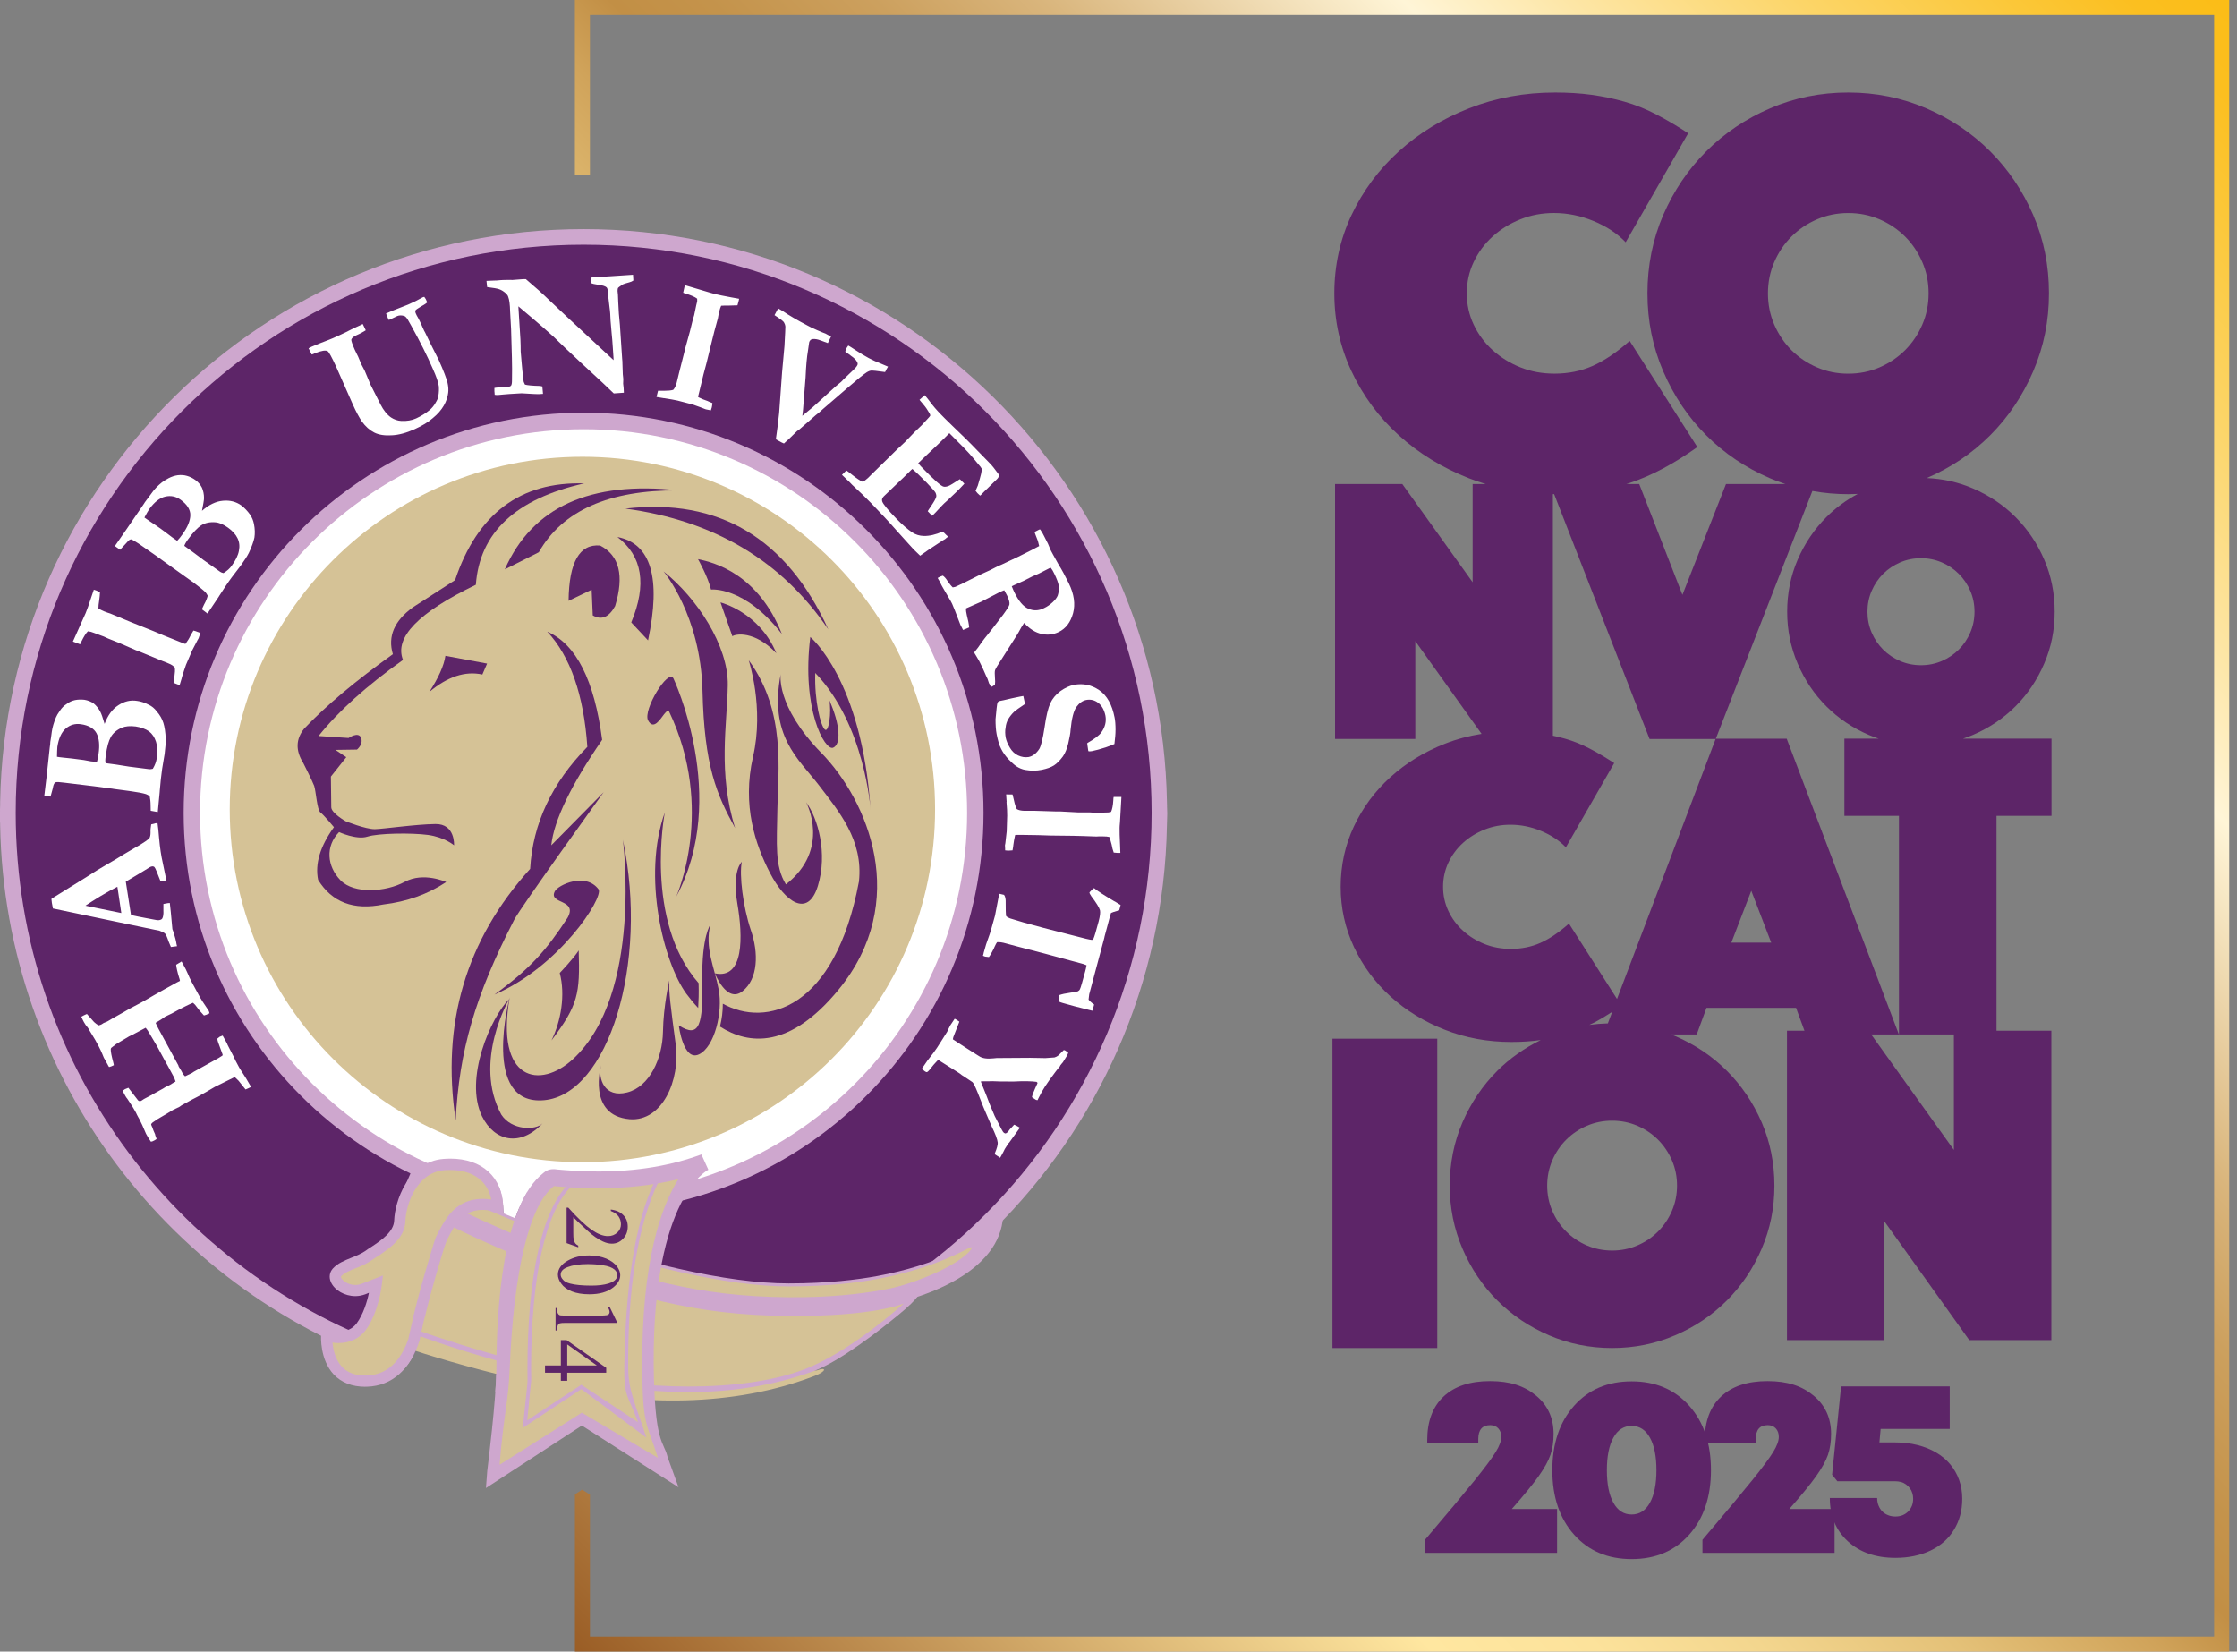
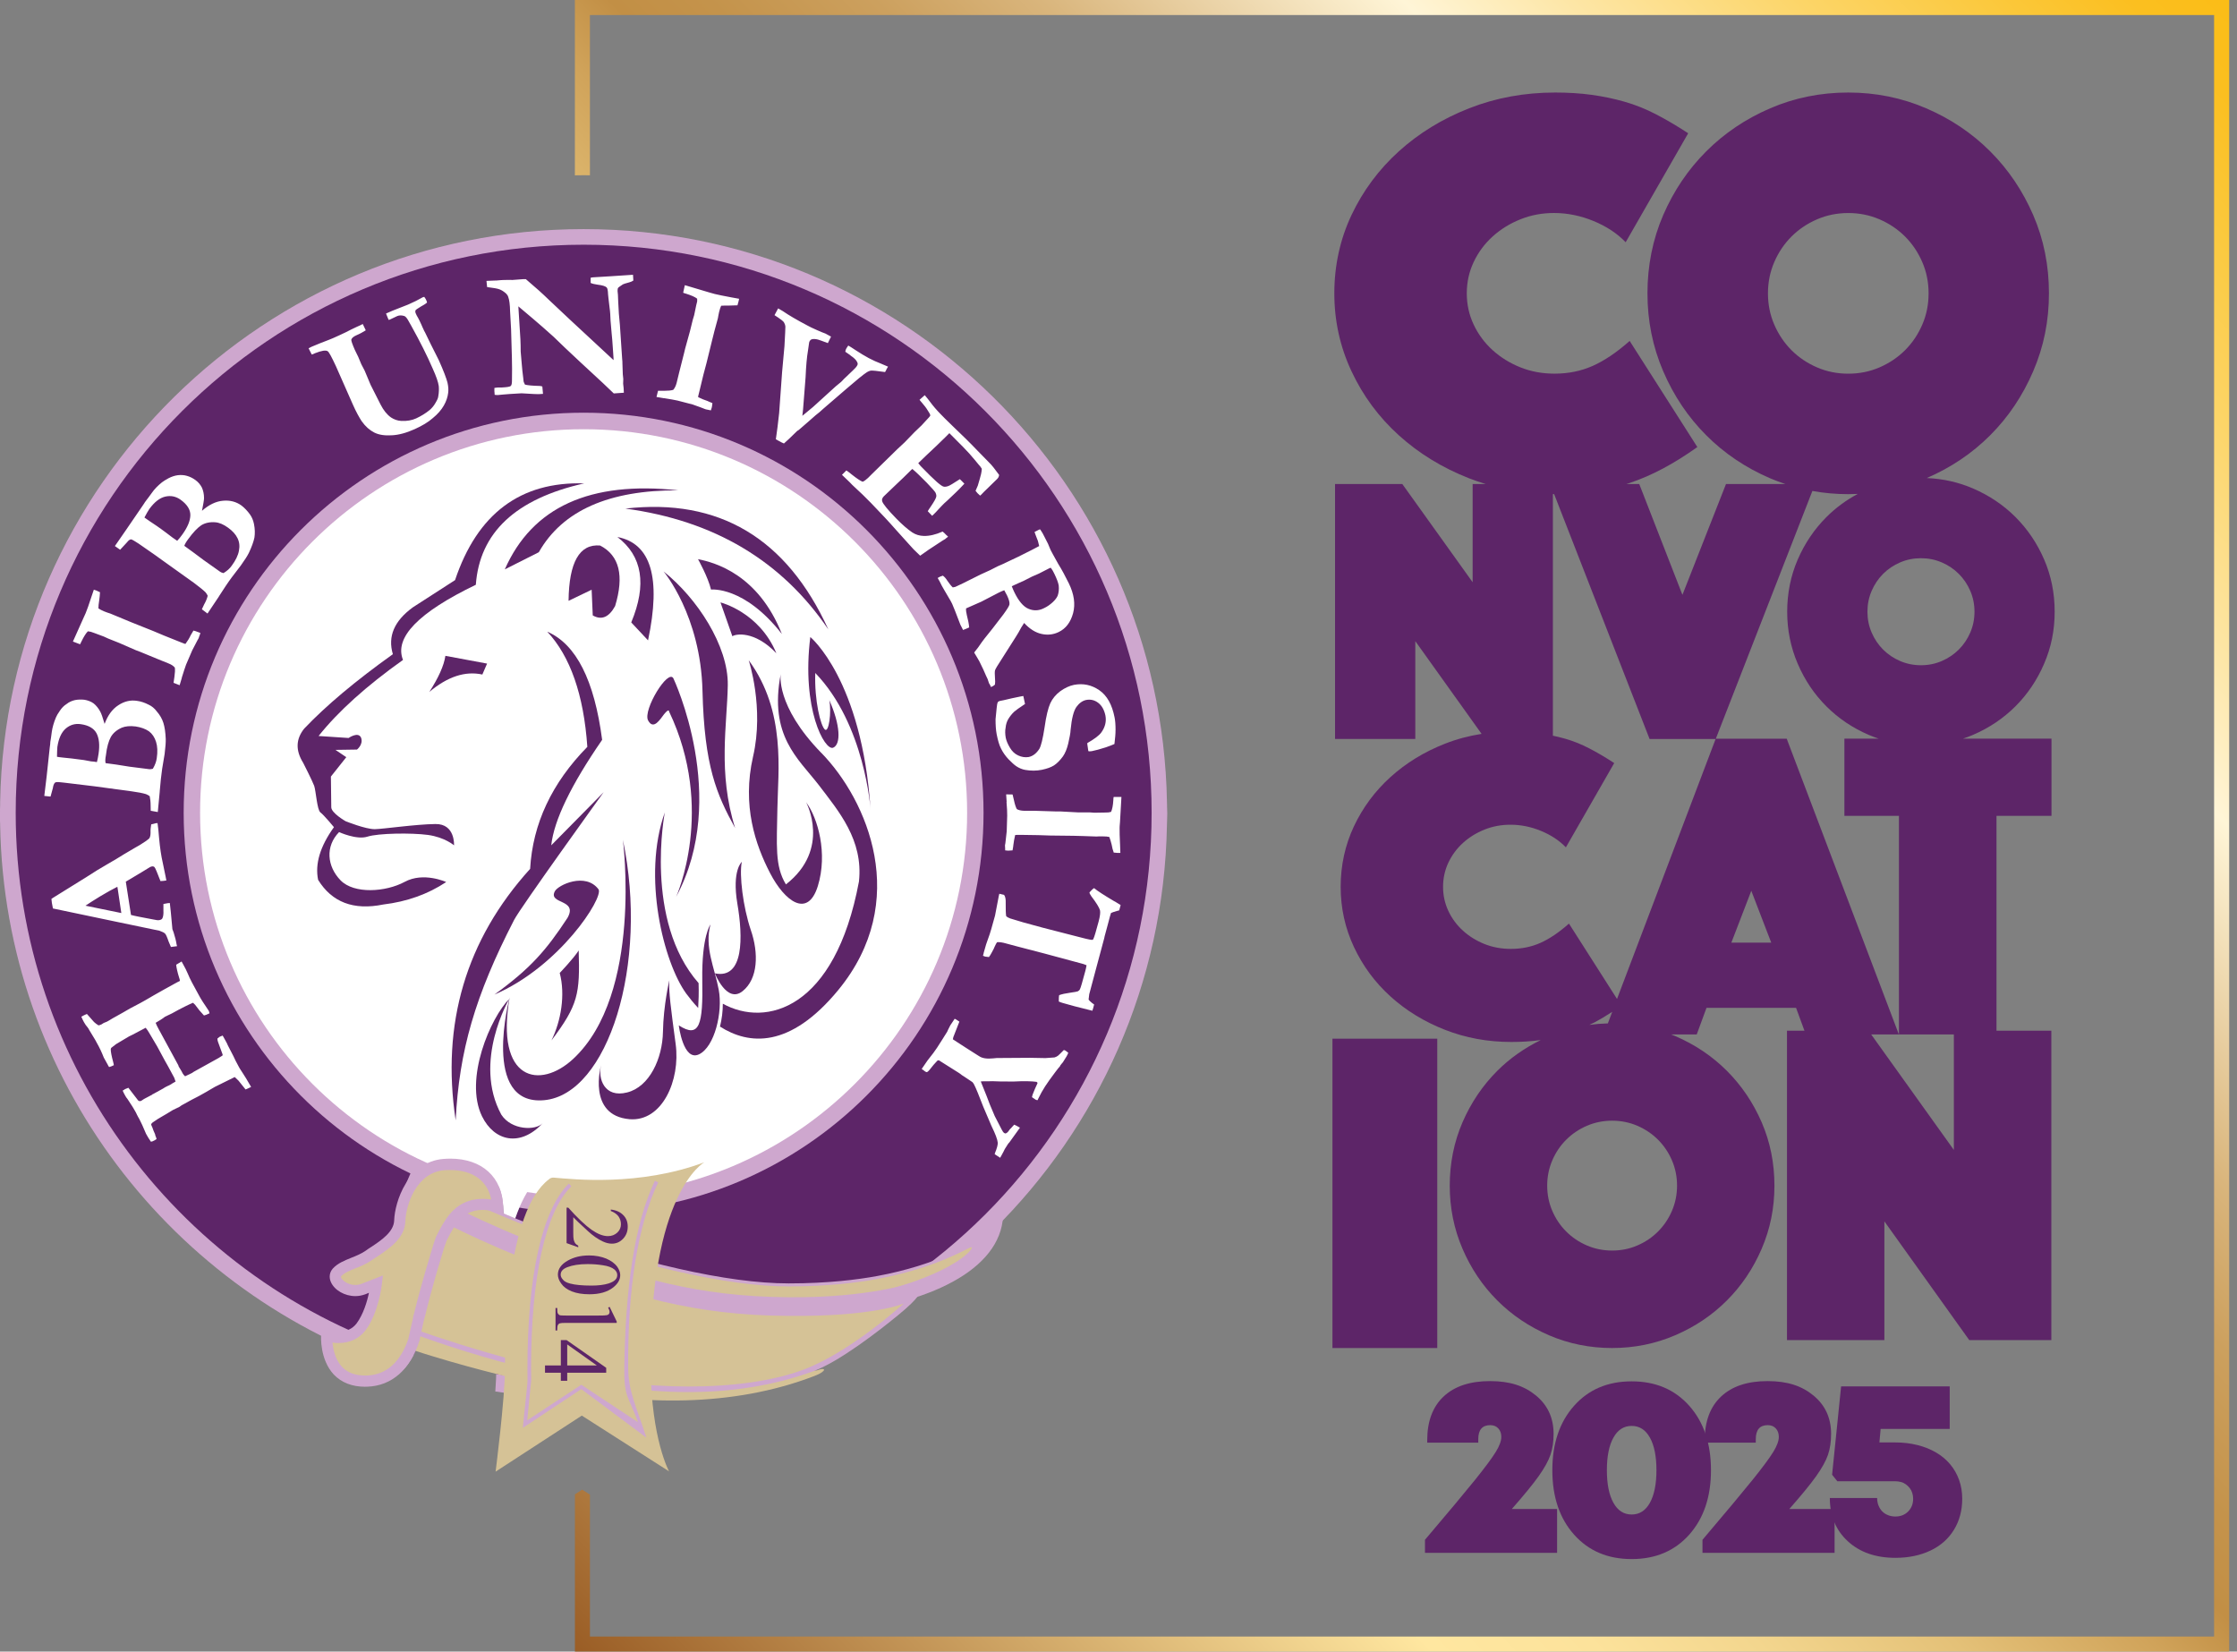
<svg xmlns="http://www.w3.org/2000/svg" width="191" height="141" viewBox="0 0 191 141" fill="none">
  <rect x="0" y="0" width="191" height="141" fill="#808080" stroke="none" />
  <path d="M124.197 0H49.085V14.968C49.337 14.965 49.585 14.959 49.837 14.959C50.016 14.959 50.191 14.965 50.37 14.965V1.282H189.044V139.715H50.37V127.598L49.706 127.174L49.088 127.578V141H190.332V0H124.202H124.197Z" fill="url(#paint0_linear_503_227)" />
  <path d="M99.647 68.824C99.647 68.713 99.647 68.593 99.639 68.491C99.159 41.388 77.046 19.56 49.835 19.56C22.625 19.56 0.498 41.383 0.012 68.476V68.737C-1.96478e-06 68.953 0 69.167 0 69.392V70.121C0.012 70.218 0.012 70.332 0.012 70.44C0.401 92.195 14.728 110.535 34.443 116.93C35.02 116.298 35.488 115.481 35.81 114.465L35.822 114.439L35.828 114.36C35.93 113.868 36.059 113.347 36.185 112.727L36.272 112.417C36.896 109.844 37.642 107.441 37.651 107.403C37.838 106.756 37.996 106.256 38.131 105.919C38.473 105.228 38.784 104.69 39.1 104.301C39.627 103.636 40.332 103.297 41.198 103.297C41.828 103.297 42.305 103.478 42.305 103.478L42.989 103.762L42.957 103.03C42.952 102.773 42.919 102.527 42.878 102.29C39.94 101.669 37.142 100.677 34.548 99.345V99.187C23.766 93.647 16.373 82.419 16.335 69.465C16.373 54.541 26.172 41.903 39.688 37.619L39.641 37.481C42.858 36.445 46.279 35.895 49.835 35.895C55.329 35.895 60.524 37.223 65.102 39.571V39.723C75.89 45.275 83.286 56.505 83.316 69.457C83.284 84.392 73.487 97.016 59.977 101.306L60.018 101.447C56.787 102.465 53.374 103.027 49.833 103.027C48.035 103.027 46.279 102.872 44.561 102.6C42.712 106.443 42.378 112.823 42.378 116.845C42.378 117.366 42.343 118.048 42.29 118.794C44.752 119.169 47.269 119.362 49.833 119.362C77.043 119.362 99.156 97.543 99.636 70.449C99.644 70.361 99.644 70.276 99.644 70.188C99.644 69.975 99.662 69.761 99.662 69.533V69.386C99.662 69.19 99.644 69.006 99.644 68.819L99.647 68.824Z" fill="#CEA7CE" />
  <path d="M49.839 20.892C23.052 20.892 1.341 42.603 1.341 69.392C1.341 91.109 15.624 109.49 35.313 115.662C35.5 115.297 35.673 114.904 35.813 114.468L35.825 114.442L35.831 114.363C35.933 113.871 36.062 113.35 36.188 112.73L36.276 112.419C36.899 109.847 37.645 107.444 37.654 107.406C37.842 106.759 38 106.259 38.134 105.922C38.477 105.231 38.787 104.693 39.103 104.303C39.63 103.639 40.335 103.299 41.202 103.299C41.831 103.299 42.308 103.481 42.308 103.481L42.993 103.765L42.961 103.033C42.934 102.126 42.688 101.347 42.27 100.715L45.466 100.993L45.451 101.128C42.817 104.581 42.381 112.253 42.381 116.848C42.381 116.982 42.375 117.149 42.369 117.304C44.804 117.682 47.298 117.878 49.836 117.878C76.608 117.878 98.328 96.176 98.328 69.392C98.328 42.609 76.608 20.892 49.836 20.892H49.839Z" fill="#5D2568" />
  <path fill-rule="evenodd" clip-rule="evenodd" d="M15.682 69.392C15.682 50.526 30.971 35.233 49.838 35.233C68.704 35.233 83.977 50.526 83.977 69.392C83.977 88.259 68.696 103.542 49.838 103.542C30.98 103.542 15.682 88.253 15.682 69.392Z" fill="#CEA7CE" />
  <path fill-rule="evenodd" clip-rule="evenodd" d="M42.382 116.848C42.382 112.253 42.818 104.581 45.453 101.128L45.467 100.993L42.271 100.715C42.69 101.347 42.935 102.126 42.962 103.033L42.994 103.765L42.309 103.481C42.309 103.481 41.832 103.3 41.203 103.3C40.336 103.3 39.631 103.639 39.104 104.303C38.788 104.693 38.478 105.231 38.136 105.922C38.001 106.259 37.843 106.759 37.656 107.406C37.644 107.444 36.897 109.847 36.277 112.42L36.189 112.73C36.063 113.347 35.937 113.868 35.832 114.363L35.826 114.442L42.382 116.851V116.848Z" fill="white" />
  <path fill-rule="evenodd" clip-rule="evenodd" d="M17.084 69.392C17.084 51.307 31.75 36.644 49.835 36.644C67.92 36.644 82.575 51.307 82.575 69.392C82.575 87.477 67.906 102.129 49.835 102.129C31.765 102.129 17.084 87.477 17.084 69.392Z" fill="white" />
-   <path fill-rule="evenodd" clip-rule="evenodd" d="M19.617 69.102C19.617 52.478 33.101 38.994 49.729 38.994C66.356 38.994 79.84 52.475 79.84 69.102C79.84 85.73 66.356 99.219 49.729 99.219C33.101 99.219 19.617 85.733 19.617 69.102Z" fill="#D5C296" />
  <path fill-rule="evenodd" clip-rule="evenodd" d="M34.417 56.333C31.291 58.554 28.879 60.726 27.202 62.833L29.763 63.003C29.763 63.003 30.6 62.423 30.831 62.985C31.039 63.556 30.48 63.992 30.48 63.992L28.642 64.019L29.567 64.642L28.253 66.296L28.285 68.918C28.285 69.41 29.508 70.109 29.508 70.109C29.508 70.109 31.215 70.797 32.005 70.788C32.781 70.768 35.482 70.37 37.18 70.349C38.88 70.326 38.766 72.167 38.766 72.167C38.766 72.167 37.976 71.479 36.542 71.28C35.137 71.09 32.283 71.131 31.373 71.426C30.451 71.725 28.952 71.037 28.952 71.037C27.758 72.258 27.922 73.967 29.081 75.158C30.24 76.341 32.927 76.159 34.545 75.29C36.17 74.406 38.096 75.302 38.096 75.302C36.539 76.335 34.75 76.976 32.725 77.219C30.182 77.737 28.338 77.025 27.161 75.114C26.883 73.753 27.331 72.26 28.513 70.616C28.513 70.616 27.647 69.568 27.357 69.357C27.073 69.152 26.974 67.519 26.827 67.092C26.675 66.673 25.885 65.122 25.885 65.122C25.218 64.054 25.265 63.091 25.967 62.21C27.831 60.246 30.351 58.13 33.544 55.85C33.091 54.337 33.659 53.005 35.26 51.843L38.854 49.525C40.756 43.853 44.435 41.102 49.876 41.268C44.029 42.583 40.952 45.471 40.627 49.923C35.725 52.285 33.647 54.43 34.408 56.336" fill="#5D2568" />
  <path fill-rule="evenodd" clip-rule="evenodd" d="M41.588 56.652L38.029 55.99C37.903 56.839 37.435 57.861 36.659 59.069C38.222 57.758 39.721 57.269 41.184 57.585L41.588 56.652Z" fill="#5D2568" />
  <path fill-rule="evenodd" clip-rule="evenodd" d="M45.26 74.18C39.781 80.233 37.662 87.404 38.906 95.646C39.201 89.722 40.562 85.007 43.899 78.53C44.449 77.462 51.541 67.633 51.541 67.633L47.066 72.167C47.303 70.019 48.755 67.013 51.412 63.161C50.748 58.077 49.194 54.992 46.729 53.93C48.687 56.034 49.84 59.303 50.148 63.761C47.112 66.852 45.485 70.326 45.263 74.18" fill="#5D2568" />
  <path fill-rule="evenodd" clip-rule="evenodd" d="M43.101 48.609L46.004 47.145C48.021 43.592 51.995 41.83 57.922 41.862C50.377 41.04 45.445 43.291 43.101 48.609Z" fill="#5D2568" />
  <path fill-rule="evenodd" clip-rule="evenodd" d="M53.394 43.419C60.974 44.441 66.757 47.883 70.726 53.737C67.167 45.943 61.387 42.504 53.394 43.419Z" fill="#5D2568" />
  <path fill-rule="evenodd" clip-rule="evenodd" d="M55.331 54.673C56.461 49.329 55.58 46.393 52.715 45.846C54.854 47.476 55.241 49.911 53.897 53.137L55.331 54.67V54.673Z" fill="#5D2568" />
  <path fill-rule="evenodd" clip-rule="evenodd" d="M50.611 52.54L50.515 50.347L48.545 51.293C48.583 48 49.473 46.42 51.238 46.572C52.883 47.423 53.307 49.147 52.52 51.74C51.993 52.7 51.364 52.967 50.611 52.54Z" fill="#5D2568" />
  <path fill-rule="evenodd" clip-rule="evenodd" d="M59.599 47.737C59.599 47.737 60.459 49.27 60.708 50.333C60.708 50.333 63.532 49.999 66.761 54.129C64.738 49.03 61.039 48.023 59.599 47.737Z" fill="#5D2568" />
  <path fill-rule="evenodd" clip-rule="evenodd" d="M62.532 54.319L61.517 51.43C61.517 51.43 64.827 52.247 66.287 55.768C64.4 53.792 62.766 54.129 62.532 54.319Z" fill="#5D2568" />
  <path fill-rule="evenodd" clip-rule="evenodd" d="M56.664 48.793C56.664 48.793 59.828 52.537 59.98 58.978C60.138 65.415 61.18 67.815 62.767 70.692C61.277 65.942 62.087 61.861 62.14 58.498C62.193 55.127 59.5 51.044 56.664 48.79" fill="#5D2568" />
  <path fill-rule="evenodd" clip-rule="evenodd" d="M63.929 56.374C63.929 56.374 65.266 60.416 64.297 64.595C63.34 68.778 64.505 72.135 65.752 74.54C66.993 76.941 68.963 78.433 69.829 75.644C70.69 72.852 69.829 69.831 68.828 68.491C68.828 68.491 70.982 72.477 67.104 75.504C66.138 73.92 66.329 72.138 66.376 69.012C66.419 65.895 67.148 60.758 63.932 56.374" fill="#5D2568" />
  <path fill-rule="evenodd" clip-rule="evenodd" d="M59.612 86.052C59.647 85.484 59.676 84.779 59.647 83.93C54.958 78.585 56.764 69.357 56.764 69.357C54.809 74.827 56.667 82.171 58.59 84.823C58.871 85.203 59.211 85.624 59.612 86.052Z" fill="#5D2568" />
  <path fill-rule="evenodd" clip-rule="evenodd" d="M70.12 64.273C66.186 60.225 66.66 57.539 66.66 57.539C65.647 62.822 68.144 64.742 69.891 66.998C71.612 69.258 73.725 71.71 73.339 75.261C71.29 86.207 65.387 87.717 61.717 85.689C61.717 86.324 61.635 87.003 61.474 87.641C63.932 89.207 67.43 89.546 71.565 84.53C77.811 76.941 74.053 68.298 70.123 64.27" fill="#5D2568" />
  <path fill-rule="evenodd" clip-rule="evenodd" d="M63.337 73.578C63.337 73.578 62.482 74.306 62.956 77.137C63.442 79.964 63.533 83.617 61.039 83.096C61.039 83.096 62.049 85.689 63.392 84.626C64.736 83.573 64.785 81.354 64.106 79.399C63.439 77.421 63.108 74.69 63.337 73.581" fill="#5D2568" />
  <path fill-rule="evenodd" clip-rule="evenodd" d="M60.664 78.922C60.664 78.922 59.906 79.894 59.962 83.669C60.029 87.442 59.748 88.695 57.957 87.539C57.957 87.539 58.332 90.644 59.681 90.012C61.021 89.374 61.724 86.394 61.367 84.501C61.019 82.61 60.135 80.892 60.661 78.922" fill="#5D2568" />
  <path fill-rule="evenodd" clip-rule="evenodd" d="M57.149 83.696C57.149 83.696 56.645 85.809 56.605 88.083C56.566 90.36 55.457 92.792 53.537 93.266C51.605 93.755 51.038 92.084 51.319 90.942C51.319 90.942 50.101 95.233 53.757 95.549C56.543 95.772 58.106 92.216 57.69 89.137C57.278 86.066 57.079 84.597 57.152 83.696" fill="#5D2568" />
  <path fill-rule="evenodd" clip-rule="evenodd" d="M53.181 71.669C53.181 71.669 54.919 84.861 48.931 90.41C46.113 93.02 42.261 92.312 43.517 85.136C43.517 85.136 41.043 94.417 46.461 93.925C51.89 93.43 55.429 82.326 53.178 71.669" fill="#5D2568" />
  <path fill-rule="evenodd" clip-rule="evenodd" d="M43.483 85.276C43.483 85.276 40.337 90.629 42.804 95.16C43.68 96.503 45.734 96.527 46.331 95.895C44.438 97.935 42.213 97.455 41.154 95.298C39.608 92.116 41.897 86.854 43.486 85.276" fill="#5D2568" />
  <path fill-rule="evenodd" clip-rule="evenodd" d="M57.501 57.925C57.501 57.925 62.307 68.084 57.732 76.56C57.732 76.56 61.116 69.094 57.124 60.735C57.124 60.735 57.138 60.439 56.702 60.972C56.357 61.42 55.789 62.368 55.332 61.496C54.879 60.615 57.053 57.035 57.501 57.922" fill="#5D2568" />
  <path fill-rule="evenodd" clip-rule="evenodd" d="M69.186 54.383C69.186 54.383 73.591 58.01 74.331 69.117C74.331 69.117 73.863 61.861 69.61 57.454C69.528 59.839 70.07 61.961 70.424 62.277C70.769 62.596 71.006 60.802 70.81 59.775C71.75 61.888 71.826 63.55 71.132 63.834C70.424 64.112 68.419 60.547 69.186 54.383Z" fill="#5D2568" />
  <path fill-rule="evenodd" clip-rule="evenodd" d="M47.791 83.064C47.791 83.064 48.991 81.811 49.41 81.141C49.521 84.84 49.372 85.788 47.086 88.823C47.9 87.161 48.283 84.934 47.791 83.064Z" fill="#5D2568" />
  <path fill-rule="evenodd" clip-rule="evenodd" d="M47.368 76.1C47.634 75.553 50.002 74.438 51.109 75.931C51.533 76.651 47.792 82.51 42.214 84.91C45.284 82.686 46.63 81.141 48.454 78.36C49.373 76.733 46.8 77.216 47.368 76.1Z" fill="#5D2568" />
  <path fill-rule="evenodd" clip-rule="evenodd" d="M69.791 116.982C70.522 116.687 70.651 117.044 69.548 117.465C62.532 120.17 54.609 119.977 47.55 118.487C37.99 116.488 32.128 114.164 32.128 114.164L32.807 112.671C32.807 112.671 68.913 117.342 69.793 116.982" fill="#D5C296" />
  <path fill-rule="evenodd" clip-rule="evenodd" d="M34.672 101.043L35.14 99.96C35.863 100.308 42.829 103.724 46.569 105C54.648 107.78 62.017 109.566 67.344 109.566C70.69 109.566 73.236 109.244 74.928 108.931C77.48 108.457 79.418 107.78 80.737 107.23C81.967 106.715 83.972 104.57 84.75 103.575C85.21 102.989 85.59 102.632 85.617 102.957C86.135 107.719 80.538 110.938 72.689 111.96C64.713 112.996 57.077 109.364 49.66 107.69C39.955 105.48 34.675 101.043 34.675 101.043" fill="#CEA7CE" />
  <path fill-rule="evenodd" clip-rule="evenodd" d="M34.672 101.303L35.231 100.417C35.957 100.75 42.829 103.973 46.569 105.258C54.648 108.038 62.017 109.823 67.344 109.823C70.69 109.823 73.236 109.504 74.928 109.182C79.854 108.261 82.479 106.63 82.848 106.499C83.199 106.379 82.763 106.87 82.599 107.017C80.334 109.06 74.922 110.491 72.387 110.81C64.4 111.831 57.077 109.627 49.66 107.936C39.955 105.741 34.675 101.301 34.675 101.301" fill="#D5C296" />
  <path fill-rule="evenodd" clip-rule="evenodd" d="M77.908 109.51L78.473 110.362C78.473 110.362 78.701 110.625 76.673 112.285C75.06 113.611 71.641 116.265 69.429 117.07C62.387 119.622 54.885 119.122 47.553 117.457C38.003 115.291 32.27 112.645 32.27 112.645L35.682 101.526C35.682 101.526 42.282 104.927 46.266 106.297C54.423 109.095 59.375 110.681 67.327 110.748C74.211 110.81 77.914 109.507 77.914 109.507" fill="#CEA7CE" />
  <path fill-rule="evenodd" clip-rule="evenodd" d="M45.804 107.813C54.076 110.655 59.18 112.288 67.305 112.341C74.643 112.411 77.16 111.284 77.16 111.284C77.16 111.284 72.603 115.452 68.57 116.942C63.31 118.897 54.714 118.756 47.546 117.044C38.906 114.969 33.567 112.788 33.567 112.788L36.427 103.616C36.427 103.616 41.739 106.417 45.802 107.813" fill="#D5C296" />
  <path fill-rule="evenodd" clip-rule="evenodd" d="M60.137 99.228C60.137 99.228 55.428 101.766 55.559 116.775C55.609 122.854 57.125 125.611 57.125 125.611L49.676 120.852L42.315 125.637C42.315 125.637 43.114 119.394 43.114 116.848C43.114 114.302 43.217 103.42 46.878 100.674C46.878 100.674 47.007 100.516 47.291 100.537C48.904 100.674 54.588 101.303 60.14 99.225" fill="#D5C296" />
-   <path d="M41.491 127.036L41.602 125.573C41.623 125.4 42.384 119.33 42.384 116.848C42.384 111.746 42.911 102.834 46.4 100.136C46.59 99.96 46.868 99.814 47.231 99.814H47.359L47.594 99.843C48.311 99.904 49.534 100.013 51.068 100.013C54.328 100.013 57.296 99.521 59.886 98.555L60.481 99.864C60.448 99.884 55.742 102.179 55.812 116.388C55.868 123.363 56.687 123.029 56.995 124.376L57.934 126.972L49.681 121.703L41.491 127.036ZM49.684 120.606L56.181 124.463C55.157 121.317 54.879 121.68 54.835 116.783C54.767 107.634 56.474 102.963 57.922 100.671C55.806 101.181 53.515 101.447 51.068 101.447C49.473 101.447 48.22 101.333 47.468 101.277L47.301 101.257C45.129 102.907 43.859 108.735 43.517 116.824C43.394 119.775 43.01 120.732 42.653 125.049L49.684 120.6V120.606Z" fill="#CEA7CE" />
  <path d="M49.636 118.589L44.643 121.897L44.672 121.554C45.12 117.14 45.032 118.54 45.032 116.848C45.032 108.89 46.29 103.285 48.568 101.043L48.787 101.274C46.571 103.443 45.345 108.983 45.345 116.848C45.345 118.51 45.456 116.687 45.014 121.259L49.633 118.218L54.474 121.417C53.651 119.154 53.28 119.324 53.303 116.786C53.4 110.002 54.161 104.47 55.917 100.803L56.201 100.943C54.462 104.564 53.578 110.037 53.637 116.789C53.648 118.791 54.307 119.98 55.188 122.734L49.633 118.592L49.636 118.589Z" fill="#CEA7CE" />
  <path fill-rule="evenodd" clip-rule="evenodd" d="M35.352 114.287C35.475 113.74 35.595 113.186 35.735 112.636C35.747 112.513 35.797 112.294 35.814 112.302C36.447 109.683 37.202 107.274 37.202 107.274C37.377 106.662 37.547 106.109 37.693 105.732C38.024 105.053 38.378 104.461 38.721 104.005C40.21 102.132 42.484 103.036 42.484 103.036C42.406 100.607 40.644 99.199 37.889 99.424C35.156 99.656 34.184 102.749 34.143 104.213C34.099 105.67 32.41 106.513 31.483 107.183C30.525 107.842 29.387 107.947 28.781 108.623C28.143 109.3 29.604 110.57 31.014 110.046L32.123 109.621C32.106 109.888 31.796 111.966 30.827 113.277C29.759 114.656 27.883 114.029 27.883 114.029C27.883 114.029 27.631 118.024 31.342 117.913C33.663 117.837 34.807 116.005 35.346 114.322V114.284" fill="#D5C296" />
  <path d="M31.188 118.39C30.061 118.39 29.157 118.036 28.498 117.345C27.298 116.055 27.406 114.079 27.421 113.994L27.456 113.377L28.053 113.567C28.053 113.567 28.416 113.69 28.881 113.69C29.561 113.69 30.084 113.456 30.447 112.984C31.021 112.206 31.349 111.114 31.501 110.368L31.203 110.491C30.907 110.599 30.629 110.652 30.339 110.652C29.441 110.652 28.565 110.154 28.258 109.463C28.071 109.057 28.132 108.62 28.416 108.299C28.835 107.842 29.394 107.625 29.985 107.382C30.398 107.221 30.831 107.043 31.22 106.777C31.358 106.662 31.536 106.563 31.723 106.437C32.578 105.869 33.626 105.158 33.655 104.189C33.711 102.585 34.814 99.196 37.841 98.942C38.04 98.93 38.253 98.915 38.441 98.915C41.151 98.915 42.889 100.484 42.962 103.024L42.995 103.756L42.31 103.472C42.31 103.472 41.833 103.291 41.203 103.291C40.337 103.291 39.632 103.63 39.105 104.295C38.789 104.684 38.479 105.222 38.136 105.913C38.002 106.25 37.843 106.75 37.656 107.397C37.645 107.435 36.898 109.838 36.278 112.411L36.19 112.721C36.064 113.339 35.938 113.86 35.833 114.354L35.827 114.433L35.815 114.46C35.034 116.921 33.453 118.314 31.36 118.384H31.191L31.188 118.39ZM28.387 114.612C28.448 115.191 28.618 116.072 29.201 116.69C29.669 117.187 30.324 117.43 31.188 117.43H31.328C33.418 117.363 34.416 115.668 34.887 114.237V114.193C34.996 113.684 35.116 113.157 35.259 112.551C35.268 112.428 35.3 112.276 35.353 112.136C35.985 109.56 36.737 107.154 36.74 107.131C36.933 106.455 37.097 105.925 37.243 105.556L37.261 105.527C37.645 104.742 38.002 104.148 38.344 103.715C39.067 102.817 40.044 102.348 41.201 102.348C41.473 102.348 41.733 102.369 41.944 102.41C41.631 100.812 40.364 99.887 38.441 99.887C38.288 99.887 38.104 99.887 37.922 99.904C35.523 100.112 34.659 102.91 34.612 104.236C34.583 105.697 33.237 106.586 32.256 107.245C32.069 107.356 31.917 107.467 31.764 107.57C31.287 107.903 30.784 108.114 30.327 108.284C29.839 108.489 29.391 108.664 29.127 108.957C29.116 108.969 29.098 108.992 29.127 109.083C29.25 109.343 29.733 109.7 30.336 109.7C30.518 109.7 30.699 109.665 30.854 109.607L32.692 108.89L32.602 109.665C32.602 109.689 32.335 112.062 31.214 113.567C30.676 114.275 29.865 114.659 28.881 114.659C28.723 114.659 28.536 114.647 28.39 114.615L28.387 114.612Z" fill="#CEA7CE" />
  <path d="M49.365 106.481L48.376 106.127V103.101H48.522C49.324 103.999 49.995 104.622 50.504 104.985C51.019 105.342 51.481 105.53 51.909 105.53C52.234 105.53 52.491 105.427 52.711 105.225C52.919 105.026 53.018 104.786 53.018 104.52C53.018 104.254 52.939 104.037 52.807 103.841C52.649 103.639 52.438 103.496 52.152 103.384V103.261C52.62 103.314 52.971 103.481 53.22 103.742C53.48 104.002 53.597 104.33 53.597 104.719C53.597 105.132 53.466 105.474 53.202 105.752C52.936 106.033 52.62 106.174 52.245 106.174C51.999 106.174 51.745 106.112 51.484 105.992C51.072 105.802 50.633 105.506 50.182 105.088C49.497 104.459 49.099 104.081 48.947 103.914V105.255C48.947 105.521 48.956 105.714 48.982 105.822C49.008 105.934 49.043 106.03 49.099 106.118C49.16 106.206 49.26 106.288 49.371 106.343V106.487L49.365 106.481Z" fill="#5D2568" />
  <path d="M50.264 107.178C50.838 107.178 51.347 107.277 51.766 107.45C52.181 107.634 52.491 107.851 52.708 108.155C52.854 108.375 52.957 108.609 52.957 108.858C52.957 109.247 52.752 109.598 52.351 109.917C51.853 110.303 51.18 110.494 50.325 110.494C49.737 110.494 49.234 110.412 48.818 110.248C48.403 110.078 48.107 109.856 47.925 109.589C47.724 109.32 47.633 109.057 47.633 108.817C47.633 108.334 47.925 107.924 48.493 107.611C48.985 107.336 49.573 107.181 50.261 107.181L50.264 107.178ZM50.164 107.918C49.459 107.918 48.88 108.009 48.444 108.181C48.06 108.328 47.873 108.533 47.873 108.825C47.873 108.957 47.931 109.101 48.06 109.241C48.174 109.39 48.382 109.501 48.672 109.578C49.102 109.695 49.72 109.753 50.501 109.753C51.078 109.753 51.569 109.695 51.962 109.572C52.24 109.478 52.453 109.367 52.573 109.218C52.658 109.118 52.702 108.992 52.702 108.849C52.702 108.673 52.623 108.521 52.471 108.386C52.26 108.208 51.932 108.082 51.479 108.018C51.031 107.944 50.592 107.918 50.164 107.918Z" fill="#5D2568" />
  <path d="M52.051 111.571L52.657 112.818V112.938H48.331C48.038 112.938 47.872 112.949 47.801 112.976C47.722 113.002 47.67 113.046 47.632 113.128C47.591 113.201 47.576 113.35 47.576 113.587H47.433V111.664H47.576C47.576 111.902 47.588 112.068 47.632 112.13C47.667 112.191 47.717 112.247 47.772 112.273C47.842 112.305 48.024 112.311 48.328 112.311H51.097C51.454 112.311 51.706 112.305 51.814 112.279C51.893 112.259 51.952 112.232 51.99 112.182C52.019 112.139 52.048 112.074 52.048 112.016C52.048 111.922 52.007 111.779 51.922 111.635L52.048 111.571H52.051Z" fill="#5D2568" />
  <path d="M48.431 117.878H47.886V117.19H46.534V116.57H47.886V114.404H48.372L51.759 116.772V117.193H48.431V117.881V117.878ZM48.431 116.57H50.957L48.431 114.776V116.57Z" fill="#5D2568" />
  <path fill-rule="evenodd" clip-rule="evenodd" d="M21.457 92.783C21.32 92.857 21.159 92.936 20.966 93.009L20.366 92.26C20.281 92.172 20.178 92.069 20.044 91.949L18.349 92.786C17.767 93.126 17.337 93.386 17.032 93.544L16.871 93.629C16.684 93.711 16.23 93.963 15.498 94.367L15.332 94.487L14.758 94.765L14.196 95.107L13.909 95.274C13.643 95.415 13.359 95.599 13.043 95.819C13.014 95.851 12.964 95.883 12.902 95.965C12.908 96.009 12.926 96.05 12.937 96.097C12.961 96.132 12.976 96.193 12.999 96.228C13.063 96.421 13.142 96.626 13.239 96.825L13.265 96.945C13.318 97.062 13.35 97.162 13.368 97.241C13.248 97.329 13.166 97.376 13.125 97.387C13.081 97.422 12.999 97.449 12.888 97.472C12.832 97.399 12.747 97.27 12.656 97.121C12.566 96.966 12.507 96.849 12.469 96.793C12.235 96.219 12.036 95.807 11.898 95.54C11.819 95.423 11.773 95.303 11.699 95.177C11.641 95.052 11.591 94.941 11.53 94.847C11.456 94.701 11.243 94.355 10.88 93.817C10.812 93.732 10.736 93.638 10.687 93.533C10.593 93.366 10.52 93.222 10.473 93.108C10.567 93.058 10.631 93.017 10.666 92.985C10.751 92.956 10.842 92.912 10.962 92.865L11.793 93.945C11.878 94.019 11.963 94.019 12.059 93.978L12.288 93.828L12.405 93.764L12.689 93.615L12.92 93.492L12.97 93.471C13.005 93.421 13.049 93.401 13.084 93.395L13.921 92.933C14 92.886 14.053 92.845 14.099 92.821C14.12 92.813 14.19 92.775 14.307 92.716C14.38 92.69 14.462 92.643 14.538 92.605C14.606 92.558 14.758 92.464 14.992 92.333C14.951 92.198 14.901 92.081 14.872 91.999L14.334 91.004L14.067 90.53L13.42 89.333L12.747 88.194C12.662 88.036 12.56 87.893 12.437 87.743C12.282 87.82 11.91 88.013 11.322 88.332L11.02 88.478L9.917 89.134L9.501 89.456C9.475 89.488 9.457 89.535 9.457 89.602C9.457 89.795 9.525 90.152 9.662 90.661C9.692 90.761 9.703 90.849 9.721 90.937C9.566 91.021 9.425 91.068 9.317 91.095C9.258 91.01 9.214 90.948 9.214 90.922L8.863 90.29C8.693 89.854 8.497 89.432 8.254 89.008C8.205 88.905 8.161 88.838 8.129 88.777L7.619 87.934C7.59 87.855 7.532 87.787 7.488 87.72C7.373 87.588 7.256 87.43 7.166 87.26C7.098 87.135 7.025 86.988 6.943 86.795C7.098 86.704 7.277 86.625 7.42 86.564C7.728 86.921 7.938 87.158 8.032 87.255C8.146 87.354 8.269 87.457 8.41 87.538L8.55 87.503L8.682 87.445L8.834 87.345L8.931 87.301C9.042 87.266 9.094 87.234 9.15 87.211L9.317 87.117C9.504 87.006 9.618 86.939 9.642 86.921L10.476 86.456L11.099 86.096L11.948 85.648C12.153 85.545 12.536 85.317 13.119 84.978L14.058 84.448L14.834 84.02C14.98 83.927 15.156 83.848 15.367 83.74C15.343 83.631 15.326 83.52 15.288 83.441C15.147 82.987 15.065 82.613 15.042 82.361L15.504 82.083C15.601 82.258 15.662 82.361 15.674 82.393C15.794 82.598 15.914 82.847 16.043 83.139C16.192 83.52 16.505 84.111 16.95 84.907C17.137 85.27 17.433 85.721 17.802 86.26C17.849 86.318 17.863 86.412 17.89 86.508C17.682 86.617 17.521 86.669 17.416 86.693L17.02 86.251L16.657 85.777C16.608 85.741 16.561 85.68 16.482 85.607C16.101 85.765 15.487 86.066 14.673 86.52L14.091 86.798C13.868 86.974 13.611 87.132 13.289 87.319C13.362 87.489 13.441 87.679 13.546 87.855L15.223 90.939L15.247 91.01L15.258 91.054C15.282 91.08 15.305 91.124 15.323 91.156C15.39 91.264 15.446 91.367 15.498 91.446L15.595 91.633C15.636 91.712 15.706 91.797 15.803 91.885L16.312 91.642L16.397 91.601C16.505 91.525 16.578 91.475 16.616 91.46L18.662 90.325C18.773 90.257 18.891 90.187 18.999 90.111L19.011 90.032L18.618 88.958C18.598 88.9 18.592 88.861 18.583 88.838C18.575 88.765 18.551 88.703 18.575 88.651C18.659 88.578 18.727 88.534 18.756 88.51C18.814 88.487 18.899 88.452 19.011 88.408C19.098 88.575 19.174 88.701 19.239 88.815C19.3 88.908 19.335 89.011 19.385 89.087C19.412 89.131 19.415 89.166 19.435 89.21L19.927 90.161C20.029 90.392 20.187 90.708 20.404 91.1L20.489 91.247C20.606 91.428 20.67 91.528 20.688 91.554C20.863 91.809 21.112 92.221 21.446 92.804L21.457 92.783ZM15.08 80.643C15.036 80.324 14.942 79.981 14.828 79.616L14.72 79.323C14.617 78.135 14.538 77.397 14.5 77.09C14.43 77.09 14.36 77.096 14.319 77.107C14.246 77.125 14.132 77.139 13.953 77.175V77.716C13.973 78.041 13.93 78.278 13.862 78.404C13.812 78.489 13.731 78.527 13.596 78.553C13.502 78.571 13.321 78.553 13.046 78.489C12.068 78.307 11.451 78.187 11.184 78.111L10.742 75.269L12.118 74.447L12.797 74.031C12.864 73.993 12.929 73.976 12.999 73.964C13.055 73.952 13.101 73.97 13.175 74.011C13.213 74.049 13.294 74.177 13.385 74.421L13.701 75.219C13.865 75.219 14.026 75.196 14.205 75.167L14.134 74.804L13.874 73.545C13.833 73.373 13.777 73.086 13.719 72.7C13.666 72.342 13.619 71.95 13.578 71.488C13.546 71.043 13.505 70.633 13.45 70.267C13.365 70.273 13.318 70.276 13.274 70.285C13.204 70.299 13.072 70.335 12.911 70.379C12.867 70.63 12.844 70.861 12.855 71.066C12.855 71.277 12.826 71.423 12.771 71.532C12.744 71.587 12.627 71.684 12.437 71.816C12.086 72.058 11.784 72.24 11.541 72.366C11.096 72.623 10.774 72.811 10.564 72.942C10.195 73.177 9.721 73.463 9.15 73.788C8.571 74.119 7.979 74.482 7.382 74.874L4.517 76.654L4.391 76.741L4.429 77.081C4.461 77.233 4.485 77.391 4.52 77.558L9.437 78.588L13.619 79.46C13.868 79.548 14.02 79.627 14.096 79.706C14.164 79.771 14.266 79.99 14.395 80.374C14.483 80.596 14.553 80.76 14.594 80.845L15.115 80.778L15.083 80.634L15.08 80.643ZM10.359 77.947C10.189 76.777 10.087 76.1 10.052 75.887L10.019 75.705C9.586 75.919 9.109 76.194 8.553 76.522C8.006 76.853 7.596 77.122 7.297 77.321L10.356 77.947H10.359ZM13.637 67.563C13.698 66.811 13.766 66.176 13.845 65.637L14.056 64.37C14.129 63.796 14.158 63.369 14.152 63.091C14.129 62.508 14.058 62.06 13.95 61.712C13.842 61.373 13.657 61.042 13.379 60.726C13.195 60.477 12.958 60.281 12.7 60.164C12.361 59.988 12.021 59.874 11.694 59.833C11.143 59.745 10.608 59.874 10.107 60.205C9.583 60.541 9.203 61.071 8.931 61.8C8.773 61.261 8.652 60.916 8.568 60.767C8.41 60.465 8.211 60.228 8 60.056C7.78 59.892 7.499 59.789 7.207 59.739C6.92 59.71 6.659 59.716 6.408 59.766C6.15 59.824 5.904 59.927 5.691 60.099C5.453 60.246 5.266 60.445 5.111 60.679C4.944 60.913 4.83 61.112 4.774 61.253C4.596 61.683 4.479 62.084 4.423 62.473L4.359 62.947C4.318 63.161 4.309 63.29 4.297 63.34C4.297 63.407 4.286 63.462 4.286 63.524L4.248 63.814L3.984 66.269L3.782 67.949L4.315 68.005C4.423 67.621 4.491 67.379 4.514 67.282C4.546 67.062 4.599 66.925 4.666 66.849C4.698 66.82 4.716 66.793 4.748 66.787C4.848 66.749 5.073 66.764 5.456 66.814C6.858 66.978 7.719 67.08 8.058 67.127L11.24 67.557C11.778 67.63 12.182 67.709 12.46 67.794C12.557 67.826 12.665 67.891 12.782 67.97C12.826 68.183 12.861 68.447 12.861 68.778C12.861 68.947 12.867 69.097 12.87 69.217L13.473 69.325C13.567 68.356 13.622 67.779 13.64 67.563H13.637ZM8.275 65.061C8.331 64.856 8.372 64.624 8.415 64.358C8.527 63.606 8.465 63.026 8.24 62.596C8.017 62.183 7.564 61.914 6.891 61.823C6.413 61.756 5.986 61.879 5.612 62.198C5.243 62.52 5.006 63.047 4.897 63.77C4.886 63.983 4.865 64.276 4.865 64.607C4.985 64.633 5.143 64.651 5.363 64.674C5.796 64.709 6.381 64.782 7.151 64.885L7.786 65.002C7.886 65.005 8.061 65.022 8.278 65.061H8.275ZM13.052 65.628C13.239 65.315 13.341 65.019 13.382 64.747C13.47 64.177 13.444 63.705 13.321 63.322C13.198 62.944 13.002 62.646 12.718 62.432C12.425 62.23 12.051 62.093 11.591 62.02C11.102 61.958 10.713 61.996 10.394 62.125C9.955 62.324 9.648 62.59 9.46 62.924C9.276 63.261 9.121 63.784 9.042 64.49C8.98 64.8 8.98 65.022 9.018 65.151L9.932 65.274L11.038 65.45L12.762 65.669C12.847 65.675 12.937 65.657 13.049 65.631L13.052 65.628ZM15.519 57.863C15.671 57.377 15.791 57.006 15.882 56.754L16.412 55.522C16.684 54.986 16.842 54.694 16.877 54.629C16.933 54.544 16.956 54.492 16.971 54.454C16.977 54.43 17 54.345 17.061 54.196C17.064 54.152 17.091 54.111 17.117 54.047C17 53.997 16.933 53.959 16.874 53.95C16.789 53.912 16.672 53.865 16.517 53.833C16.385 54.061 16.303 54.202 16.28 54.234C16.169 54.477 16.031 54.705 15.838 54.969C15.759 54.963 15.712 54.945 15.677 54.925L15.411 54.822L14.003 54.258L13.075 53.868L11.222 53.128C10.792 52.958 10.192 52.706 9.408 52.376C9.276 52.337 9.103 52.279 8.907 52.2C8.693 52.112 8.512 52.016 8.404 51.94C8.404 51.761 8.421 51.538 8.468 51.275C8.503 51.015 8.53 50.778 8.538 50.561C8.418 50.505 8.307 50.459 8.234 50.417C8.175 50.4 8.096 50.374 8.012 50.344C7.979 50.438 7.909 50.652 7.792 50.991C7.587 51.617 7.429 52.077 7.315 52.343C7.292 52.405 7.218 52.56 7.107 52.803L6.226 54.77L6.838 55.004C6.873 54.945 6.908 54.858 6.952 54.77C7.157 54.348 7.338 54.056 7.505 53.895C7.611 53.906 7.695 53.921 7.757 53.938L8.061 54.044L8.875 54.348L9.238 54.515L10.166 54.884C10.195 54.893 10.675 55.103 11.582 55.502L11.969 55.648L13.558 56.303L14.386 56.637C14.65 56.739 14.816 56.859 14.928 57C14.954 57.187 14.942 57.442 14.893 57.779C14.854 58.016 14.837 58.191 14.819 58.294L15.337 58.498C15.364 58.408 15.431 58.197 15.525 57.872L15.519 57.863ZM18.695 50.909C19.104 50.274 19.458 49.733 19.783 49.297L20.559 48.281C20.893 47.813 21.124 47.459 21.256 47.186C21.498 46.671 21.651 46.241 21.724 45.893C21.776 45.544 21.771 45.161 21.686 44.739C21.627 44.432 21.51 44.157 21.349 43.926C21.127 43.618 20.875 43.355 20.62 43.159C20.175 42.834 19.64 42.691 19.034 42.749C18.422 42.802 17.828 43.1 17.246 43.607C17.354 43.054 17.421 42.691 17.421 42.521C17.421 42.187 17.354 41.886 17.24 41.628C17.114 41.382 16.93 41.157 16.681 40.978C16.464 40.821 16.221 40.697 15.967 40.627C15.718 40.551 15.457 40.539 15.179 40.569C14.913 40.607 14.652 40.692 14.392 40.826C14.149 40.964 13.953 41.075 13.827 41.178C13.47 41.467 13.177 41.766 12.961 42.082L12.674 42.474C12.536 42.644 12.466 42.752 12.431 42.799C12.39 42.837 12.358 42.893 12.329 42.948L12.165 43.191L10.771 45.228L9.809 46.618L10.256 46.932C10.529 46.636 10.707 46.446 10.771 46.379C10.906 46.206 11.02 46.1 11.105 46.068C11.149 46.051 11.164 46.042 11.216 46.051C11.304 46.077 11.506 46.194 11.825 46.402C12.978 47.201 13.698 47.699 13.953 47.898L16.57 49.768C17.015 50.104 17.342 50.362 17.541 50.558C17.612 50.637 17.673 50.734 17.735 50.859C17.682 51.079 17.582 51.337 17.424 51.612C17.354 51.764 17.287 51.904 17.237 52.016L17.717 52.379C18.253 51.585 18.583 51.088 18.695 50.918V50.909ZM15.13 46.168C15.27 46.021 15.425 45.84 15.58 45.615C16.025 44.994 16.245 44.456 16.253 43.978C16.259 43.507 15.976 43.062 15.422 42.664C15.03 42.38 14.594 42.29 14.126 42.392C13.64 42.501 13.192 42.855 12.756 43.446C12.636 43.627 12.495 43.87 12.332 44.181C12.428 44.257 12.56 44.339 12.732 44.464C13.095 44.699 13.593 45.032 14.202 45.492L14.714 45.881C14.811 45.942 14.936 46.033 15.127 46.168H15.13ZM19.087 48.925C19.394 48.738 19.625 48.527 19.783 48.298C20.123 47.839 20.334 47.403 20.401 47.017C20.483 46.616 20.436 46.258 20.278 45.942C20.123 45.62 19.854 45.325 19.473 45.05C19.084 44.766 18.715 44.611 18.367 44.587C17.919 44.552 17.494 44.643 17.173 44.851C16.865 45.059 16.488 45.448 16.069 46.027C15.876 46.282 15.776 46.478 15.736 46.598L16.485 47.142L17.389 47.816L18.803 48.817C18.867 48.863 18.964 48.901 19.081 48.925H19.087ZM26.91 30.149C27.452 29.936 27.803 29.88 27.967 29.977C28.09 30.044 28.312 30.471 28.675 31.247L30.127 34.534C30.405 35.169 30.674 35.637 30.879 35.956C31.201 36.41 31.561 36.726 31.959 36.928C32.351 37.127 32.855 37.197 33.449 37.162C34.052 37.133 34.696 36.957 35.413 36.635C36.036 36.351 36.557 36.047 36.955 35.693C37.374 35.353 37.678 34.996 37.892 34.627C38.105 34.256 38.225 33.89 38.266 33.536C38.298 33.304 38.287 33.012 38.208 32.666C38.12 32.321 37.883 31.674 37.462 30.741L36.771 29.368C36.613 29.025 36.449 28.698 36.291 28.378C36.229 28.285 36.188 28.188 36.15 28.098C36.112 28.013 36.042 27.878 35.98 27.717C35.855 27.436 35.752 27.24 35.691 27.129C35.6 26.985 35.544 26.865 35.506 26.775C35.454 26.666 35.442 26.57 35.486 26.482C35.506 26.444 35.67 26.33 35.957 26.157C36.144 26.066 36.305 25.955 36.461 25.835C36.449 25.75 36.428 25.692 36.399 25.639C36.387 25.581 36.32 25.475 36.223 25.343L36.1 25.376C35.72 25.598 35.298 25.806 34.845 26.002L33.504 26.529L32.96 26.766L33.179 27.307L33.282 27.284L33.92 26.982C34.107 26.909 34.3 26.909 34.529 26.982C34.649 27.029 34.772 27.193 34.915 27.462L35.108 27.802C35.855 29.148 36.472 30.366 36.952 31.481C37.242 32.122 37.412 32.608 37.462 32.956C37.485 33.205 37.482 33.492 37.423 33.819C37.412 33.977 37.327 34.159 37.181 34.399C37.049 34.639 36.882 34.832 36.692 34.999C36.352 35.28 35.957 35.52 35.53 35.719C35.167 35.886 34.731 35.959 34.265 35.936C33.938 35.918 33.645 35.81 33.387 35.64C33.039 35.397 32.746 35.028 32.495 34.537L31.643 32.854L31.134 31.639L30.853 31.103L30.58 30.451L30.457 30.202C30.411 30.114 30.355 30 30.288 29.854C30.077 29.368 29.98 29.084 29.995 28.993C30.036 28.861 30.185 28.727 30.452 28.613C30.736 28.493 30.984 28.352 31.221 28.206L31.21 28.153L31.017 27.752L30.97 27.661C30.896 27.714 30.703 27.796 30.428 27.919C30.156 28.045 29.852 28.194 29.509 28.373C29.155 28.54 28.801 28.709 28.435 28.867C28.324 28.917 27.961 29.063 27.343 29.298C27.092 29.4 26.843 29.502 26.606 29.602C26.524 29.649 26.439 29.687 26.348 29.734L26.617 30.266C26.697 30.243 26.793 30.214 26.907 30.149H26.91ZM42.619 24.691C42.835 24.764 43.028 24.896 43.219 25.068C43.303 25.153 43.371 25.253 43.4 25.37C43.485 25.592 43.541 25.996 43.552 26.576L43.637 28.109L43.707 30.556L43.713 30.983C43.713 31.15 43.734 31.642 43.713 32.447C43.713 32.716 43.69 32.889 43.602 32.956C43.538 33.015 43.289 33.059 42.859 33.079C42.683 33.079 42.598 33.073 42.563 33.079C42.472 33.079 42.355 33.097 42.212 33.12V33.398C42.218 33.486 42.235 33.585 42.235 33.705C42.346 33.726 42.437 33.726 42.499 33.726C42.499 33.726 42.674 33.708 42.932 33.685C43.198 33.658 43.734 33.618 44.533 33.577C45.39 33.632 45.908 33.658 46.063 33.644L46.362 33.626L46.306 32.994C46.227 32.977 46.166 32.953 46.104 32.95C45.452 32.936 45.027 32.892 44.82 32.833C44.776 32.731 44.74 32.652 44.717 32.608C44.711 32.555 44.685 32.459 44.682 32.327C44.618 31.847 44.574 31.405 44.541 30.992L44.457 30.012L44.451 29.479C44.445 29.298 44.445 29.131 44.433 28.958L44.258 26.154L45.525 27.225C46.046 27.662 46.625 28.177 47.272 28.756L48.247 29.696L49.567 30.934L51.461 32.687L52.406 33.588L53.266 33.527L53.246 33.123C53.246 33.085 53.228 32.962 53.205 32.757L53.217 32.353L53.176 31.955L53.144 31.033C53.144 30.948 53.144 30.817 53.12 30.626L52.944 27.98C52.944 27.808 52.915 27.656 52.909 27.527C52.857 27.102 52.819 26.523 52.786 25.794C52.775 25.455 52.76 25.253 52.76 25.159C52.737 24.975 52.728 24.872 52.728 24.84C52.728 24.717 52.74 24.623 52.786 24.559C52.813 24.53 52.944 24.436 53.182 24.278C53.231 24.249 53.413 24.187 53.735 24.102C53.858 24.07 53.972 24.023 54.077 23.95L54.048 23.459C53.951 23.459 53.858 23.467 53.732 23.479L52.099 23.587L50.612 23.678L50.43 23.71V24.155C50.559 24.22 50.793 24.272 51.048 24.307C51.431 24.351 51.683 24.43 51.794 24.536C51.867 24.6 51.906 24.796 51.917 25.124C51.917 25.232 51.976 25.61 52.046 26.259C52.099 26.602 52.116 26.982 52.131 27.389C52.163 27.805 52.192 28.165 52.224 28.463C52.257 28.765 52.292 29.172 52.324 29.687L52.383 30.559L52.388 30.746C49.207 27.802 47.372 26.09 46.862 25.595C46.359 25.101 45.698 24.509 44.899 23.833C44.802 23.827 44.717 23.833 44.664 23.833C44.632 23.839 44.474 23.845 44.196 23.868C43.93 23.889 43.778 23.895 43.737 23.903C43.681 23.903 43.62 23.903 43.564 23.895C43.263 23.895 43.104 23.903 43.031 23.903C42.923 23.903 42.698 23.918 42.405 23.947L42.191 23.953L41.536 23.98L41.591 24.509C42.142 24.577 42.478 24.635 42.621 24.694L42.619 24.691ZM56.697 33.992C57.206 34.071 57.584 34.139 57.847 34.197L59.144 34.534C59.711 34.727 60.022 34.856 60.092 34.882C60.18 34.911 60.247 34.949 60.279 34.949C60.297 34.955 60.408 34.97 60.557 35.005C60.592 35.005 60.633 35.02 60.695 35.034C60.73 34.926 60.75 34.847 60.774 34.785C60.797 34.686 60.812 34.569 60.827 34.414C60.589 34.311 60.44 34.258 60.405 34.232C60.148 34.153 59.899 34.045 59.609 33.904C59.609 33.834 59.621 33.773 59.635 33.735L59.706 33.448L60.06 31.982L60.32 31.007L60.797 29.066C60.9 28.619 61.069 27.992 61.295 27.173C61.312 27.029 61.356 26.865 61.397 26.643C61.453 26.412 61.514 26.23 61.573 26.102C61.748 26.093 61.977 26.078 62.243 26.087C62.501 26.087 62.755 26.078 62.966 26.066C63.001 25.926 63.033 25.82 63.057 25.736C63.068 25.677 63.095 25.598 63.106 25.507C63.01 25.484 62.788 25.446 62.428 25.384C61.778 25.259 61.309 25.171 61.026 25.098C60.958 25.077 60.8 25.033 60.537 24.96L58.473 24.345L58.33 24.989C58.397 25.021 58.473 25.048 58.579 25.074C59.032 25.218 59.34 25.352 59.524 25.498C59.536 25.613 59.524 25.689 59.524 25.741L59.445 26.063L59.269 26.909L59.152 27.296L58.912 28.27C58.904 28.299 58.772 28.797 58.5 29.76L58.406 30.152L57.984 31.817L57.771 32.693C57.701 32.962 57.595 33.158 57.481 33.284C57.3 33.337 57.045 33.363 56.694 33.363C56.471 33.357 56.293 33.357 56.184 33.363L56.053 33.89C56.149 33.904 56.372 33.945 56.694 33.998L56.697 33.992ZM66.396 27.079C66.674 27.263 66.85 27.407 66.926 27.503C66.993 27.606 67.04 27.732 67.058 27.881C67.058 27.957 67.04 28.519 66.979 29.549L66.777 31.771L66.525 35.268C66.411 36.272 66.344 36.849 66.311 37.016C66.294 37.177 66.265 37.337 66.244 37.498C66.396 37.583 66.502 37.657 66.601 37.695C66.63 37.727 66.753 37.779 66.935 37.861C67.157 37.671 67.535 37.314 68.067 36.79L68.202 36.705C68.618 36.337 68.875 36.129 68.934 36.07C69.183 35.842 69.431 35.634 69.642 35.45C69.885 35.268 70.081 35.093 70.277 34.911L72.308 33.161C73.134 32.447 73.702 31.979 74.029 31.768C74.152 31.698 74.249 31.66 74.337 31.642C74.474 31.621 74.884 31.665 75.569 31.762C75.63 31.654 75.683 31.569 75.695 31.516L75.824 31.302C75.654 31.223 75.423 31.127 75.153 31.016C74.867 30.913 74.548 30.761 74.176 30.571C73.81 30.369 73.456 30.164 73.09 29.918C72.739 29.684 72.502 29.538 72.428 29.5C72.332 29.643 72.262 29.737 72.238 29.795C72.212 29.848 72.191 29.918 72.174 30.029C72.238 30.082 72.332 30.132 72.423 30.202C72.525 30.266 72.604 30.325 72.645 30.369C72.926 30.556 73.105 30.738 73.178 30.896C73.245 31.007 73.245 31.101 73.198 31.185C73.131 31.32 72.996 31.46 72.815 31.63C72.63 31.803 72.373 32.049 72.039 32.371C71.94 32.485 71.872 32.549 71.808 32.611L71.36 32.98L69.408 34.753L68.507 35.499C68.553 35.139 68.588 34.753 68.615 34.335L68.782 32.213C68.823 31.247 68.89 30.486 68.984 29.953L69.083 29.262C69.083 29.201 69.115 29.151 69.145 29.104C69.174 29.043 69.227 28.993 69.297 28.97C69.428 28.926 69.622 28.932 69.853 28.993C69.932 29.011 70.216 29.116 70.684 29.292C70.707 29.254 70.792 29.063 70.956 28.738L70.479 28.478C70.315 28.422 70.081 28.326 69.777 28.191C69.358 28.007 69.086 27.875 68.957 27.799C68.065 27.331 67.353 26.915 66.844 26.564C66.791 26.538 66.657 26.453 66.44 26.327L66.13 26.906L66.396 27.082V27.079ZM78.513 34.136C78.598 34.229 78.654 34.323 78.73 34.396C78.9 34.595 79.078 34.809 79.228 35.066C79.272 35.137 79.324 35.21 79.348 35.257C79.4 35.33 79.433 35.418 79.424 35.497C79.377 35.552 79.348 35.59 79.33 35.617L78.698 36.304L78.08 36.896L77.243 37.762L76.617 38.344L74.583 40.335L74.425 40.49C74.267 40.639 74.164 40.744 74.112 40.803C73.951 40.955 73.807 41.063 73.655 41.128C73.456 41.049 73.151 40.847 72.733 40.516C72.502 40.329 72.355 40.215 72.265 40.162L71.89 40.537L72.549 41.169L72.765 41.394C73.421 41.994 73.948 42.506 74.375 42.948C75.212 43.815 75.926 44.573 76.488 45.219C77.305 46.136 77.82 46.689 78.007 46.9C78.142 47.031 78.335 47.218 78.566 47.441L79.28 46.938L80.492 46.142L80.7 46.021C80.758 45.963 80.843 45.898 80.951 45.822C80.867 45.743 80.817 45.679 80.767 45.647C80.709 45.574 80.609 45.483 80.483 45.38C79.895 45.641 79.362 45.764 78.882 45.755C78.502 45.743 78.189 45.647 77.89 45.454C77.477 45.173 77.029 44.783 76.535 44.277C75.8 43.522 75.391 43.019 75.326 42.802C75.276 42.658 75.326 42.509 75.464 42.369L76.634 41.251C76.933 40.973 77.29 40.63 77.709 40.212C77.732 40.179 77.796 40.121 77.896 40.036C78.197 40.279 78.607 40.68 79.137 41.218C79.582 41.681 79.828 41.962 79.877 42.062C79.936 42.199 79.965 42.313 79.936 42.419C79.904 42.562 79.76 42.819 79.485 43.226C79.342 43.425 79.257 43.569 79.213 43.642L79.588 44.034L79.705 43.926C79.813 43.818 79.977 43.66 80.161 43.446C80.375 43.226 80.521 43.059 80.618 42.972C80.691 42.907 80.779 42.819 80.884 42.732C80.995 42.632 81.247 42.392 81.625 42.029C81.791 41.868 82.037 41.628 82.342 41.292L82.037 40.984L81.953 40.908C81.42 41.254 81.098 41.45 80.978 41.491C80.829 41.546 80.688 41.57 80.58 41.546C80.463 41.526 80.272 41.388 79.98 41.134C79.702 40.885 79.228 40.437 78.613 39.796C78.549 39.729 78.481 39.641 78.402 39.541L79.081 38.886L80 38.02C80.618 37.417 80.975 37.077 81.06 36.98C81.402 37.32 81.791 37.706 82.222 38.148C82.599 38.529 82.936 38.906 83.234 39.269C83.407 39.483 83.504 39.597 83.533 39.632C83.674 39.776 83.764 39.907 83.829 40.022C83.811 40.337 83.735 40.613 83.665 40.85L83.489 41.453C83.407 41.652 83.337 41.798 83.296 41.901C83.369 42 83.436 42.062 83.457 42.099L83.685 42.313C83.732 42.269 83.782 42.237 83.788 42.222L84.004 41.997L85.125 40.905C85.239 40.797 85.304 40.665 85.304 40.539C84.947 40.048 84.671 39.691 84.449 39.483L83.492 38.505C82.86 37.841 82.146 37.139 81.323 36.357C80.785 35.836 80.46 35.514 80.337 35.38C79.968 35.005 79.669 34.654 79.43 34.329C79.312 34.153 79.143 33.966 78.958 33.737L78.502 34.142L78.513 34.136ZM80.287 49.218C80.252 49.232 80.176 49.273 80.059 49.343L80.229 49.636C80.331 49.87 80.474 50.116 80.632 50.388L81.165 51.296C81.189 51.342 81.233 51.43 81.297 51.55C81.382 51.726 81.613 52.323 82.002 53.339L82.146 53.617C82.154 53.643 82.181 53.693 82.225 53.781C82.342 53.745 82.52 53.672 82.751 53.564C82.728 53.257 82.649 52.902 82.552 52.522C82.497 52.297 82.471 52.103 82.485 51.94L83.788 51.366L85.272 50.596C85.447 50.508 85.608 50.441 85.746 50.391C85.857 50.599 85.936 50.757 85.989 50.845C86.141 51.17 86.22 51.433 86.188 51.609C86.17 51.726 85.989 52.016 85.67 52.455C84.95 53.409 84.414 54.085 84.074 54.498C83.949 54.658 83.755 54.916 83.515 55.273L83.179 55.703C83.22 55.791 83.275 55.879 83.349 55.996C83.507 56.257 83.591 56.406 83.615 56.45L83.949 57.138C84.048 57.345 84.127 57.533 84.192 57.691L84.32 57.96L84.446 58.335L84.531 58.469L84.604 58.648C84.683 58.624 84.724 58.607 84.771 58.578C84.83 58.551 84.882 58.504 84.953 58.443C84.976 58.3 84.976 58.103 84.953 57.866C84.929 57.559 84.929 57.342 84.958 57.222C85.002 57.099 85.181 56.789 85.511 56.292L86.744 54.351C86.873 54.152 87.034 53.88 87.2 53.564C87.291 53.409 87.37 53.286 87.443 53.183C87.915 53.699 88.424 54.015 88.945 54.123C89.451 54.234 89.94 54.178 90.391 53.959C91.011 53.66 91.409 53.125 91.623 52.349C91.828 51.571 91.713 50.725 91.254 49.791C90.961 49.197 90.671 48.647 90.358 48.149L89.902 47.327L89.715 46.976C89.694 46.949 89.627 46.762 89.483 46.425C89.319 46.115 89.22 45.901 89.167 45.805C89.079 45.612 88.959 45.41 88.813 45.196L88.728 45.211L88.33 45.416C88.371 45.547 88.476 45.808 88.62 46.185L88.728 46.618C88.476 46.759 87.879 47.066 86.943 47.529C86.51 47.739 86.056 47.956 85.558 48.184L85.184 48.345L84.549 48.67L83.726 49.045L82.231 49.791C81.85 49.973 81.636 50.075 81.572 50.101C81.528 50.107 81.455 50.125 81.35 50.148C81.197 50.005 81.051 49.815 80.899 49.595C80.767 49.381 80.627 49.226 80.501 49.144C80.416 49.168 80.331 49.2 80.287 49.223V49.218ZM86.387 50.049C86.475 50.277 86.548 50.429 86.594 50.532C86.966 51.307 87.37 51.787 87.809 51.972C88.242 52.156 88.693 52.153 89.153 51.913C89.436 51.781 89.674 51.603 89.881 51.413C90.104 51.208 90.235 51.023 90.311 50.845C90.396 50.59 90.429 50.309 90.396 49.99C90.361 49.765 90.238 49.425 90.022 48.983C89.925 48.776 89.829 48.609 89.717 48.468L89.591 48.515L88.696 48.972L88.119 49.223L87.382 49.598C87.171 49.683 86.905 49.812 86.565 49.964L86.387 50.052V50.049ZM95.249 62.336C95.249 61.864 95.217 61.496 95.167 61.256C94.954 60.161 94.526 59.38 93.853 58.92C93.192 58.469 92.48 58.32 91.696 58.469C91.307 58.548 90.92 58.73 90.531 59.008C90.145 59.297 89.861 59.64 89.676 60.041C89.495 60.439 89.325 61.118 89.188 62.099C89.041 63.067 88.889 63.673 88.746 63.925C88.494 64.317 88.192 64.554 87.824 64.63C87.519 64.674 87.233 64.633 86.931 64.493C86.63 64.352 86.404 64.13 86.229 63.831C86.044 63.527 85.927 63.243 85.871 62.977C85.822 62.684 85.804 62.385 85.863 62.116C85.886 61.844 85.968 61.589 86.094 61.379C86.229 61.165 86.387 60.951 86.603 60.752C86.715 60.656 87.004 60.436 87.519 60.099L87.373 59.417L87.086 59.47C86.957 59.497 86.735 59.546 86.407 59.611C85.795 59.757 85.462 59.833 85.394 59.836L85.315 59.859C85.248 59.889 85.201 59.921 85.192 59.953C85.151 60.038 85.119 60.196 85.096 60.457L85.002 61.402C85.002 61.9 85.029 62.324 85.096 62.672C85.198 63.19 85.312 63.615 85.482 63.931C85.637 64.244 85.857 64.551 86.106 64.815C86.372 65.087 86.586 65.286 86.767 65.409C87.016 65.576 87.276 65.681 87.531 65.728C88.017 65.813 88.5 65.813 88.956 65.719C89.384 65.628 89.712 65.517 89.987 65.347C90.247 65.177 90.502 64.923 90.756 64.575C90.944 64.308 91.102 63.931 91.21 63.468C91.312 62.994 91.4 62.614 91.412 62.292C91.503 61.337 91.67 60.694 91.904 60.357C92.15 60.017 92.431 59.821 92.744 59.757C93.115 59.684 93.461 59.769 93.762 59.997C94.073 60.231 94.277 60.594 94.383 61.083C94.479 61.592 94.362 62.078 94.032 62.532C93.844 62.792 93.443 63.091 92.837 63.439V63.527L92.916 64.071L92.946 64.141C93.048 64.141 93.153 64.141 93.233 64.124C93.519 64.071 93.915 63.96 94.415 63.802C94.74 63.688 94.989 63.594 95.153 63.518C95.214 63.017 95.249 62.625 95.246 62.33L95.249 62.336ZM85.939 68.467C85.986 68.98 85.997 69.372 85.997 69.632L85.956 70.97C85.886 71.57 85.848 71.906 85.842 71.977C85.822 72.076 85.807 72.141 85.807 72.167C85.807 72.193 85.807 72.29 85.822 72.457V72.597C85.939 72.609 86.021 72.623 86.076 72.623C86.179 72.623 86.314 72.609 86.454 72.597C86.504 72.331 86.524 72.173 86.524 72.132C86.556 71.883 86.603 71.593 86.676 71.289C86.755 71.28 86.811 71.274 86.846 71.274H87.139L88.655 71.297L89.659 71.33L91.661 71.353C92.115 71.365 92.77 71.379 93.625 71.415C93.765 71.403 93.935 71.394 94.143 71.403C94.4 71.403 94.582 71.421 94.716 71.453C94.784 71.614 94.842 71.836 94.913 72.097C94.954 72.354 95.021 72.594 95.094 72.787C95.22 72.802 95.331 72.814 95.416 72.814H95.659C95.659 72.717 95.647 72.474 95.633 72.117C95.594 71.453 95.594 70.984 95.594 70.692C95.594 70.624 95.6 70.463 95.627 70.191L95.75 68.037H95.088C95.068 68.096 95.065 68.189 95.059 68.306C95.033 68.769 94.962 69.1 94.866 69.31C94.754 69.334 94.67 69.36 94.614 69.36L94.292 69.369L93.432 69.383L93.034 69.354H92.018C91.989 69.354 91.482 69.322 90.481 69.272H90.069L88.348 69.219H87.458C87.183 69.214 86.969 69.164 86.817 69.073C86.729 68.909 86.644 68.652 86.577 68.33C86.524 68.093 86.486 67.935 86.457 67.826L85.907 67.817C85.907 67.92 85.93 68.137 85.951 68.467H85.939ZM95.161 76.955C94.283 76.434 93.695 76.059 93.417 75.82C93.332 75.863 93.195 75.989 93.025 76.18C93.013 76.247 93.066 76.343 93.177 76.51C93.607 77.075 93.85 77.47 93.92 77.71C93.961 77.886 93.926 78.208 93.806 78.661C93.581 79.493 93.443 79.978 93.367 80.128C93.361 80.166 93.332 80.204 93.309 80.216C93.285 80.233 93.238 80.251 93.195 80.236C93.036 80.224 92.568 80.116 91.807 79.911L89.038 79.2C87.759 78.863 86.843 78.603 86.255 78.41C86.103 78.354 86 78.296 85.912 78.222C85.869 78 85.869 77.625 85.869 77.078C85.88 76.768 85.839 76.537 85.728 76.393L85.664 76.381L85.494 76.341C85.459 76.335 85.397 76.314 85.324 76.302C85.301 76.39 85.257 76.569 85.21 76.853C85.078 77.576 84.988 78.02 84.958 78.167C84.71 79.083 84.528 79.721 84.394 80.061C84.262 80.4 84.127 80.819 83.995 81.328C83.981 81.398 83.966 81.486 83.928 81.594C84.013 81.626 84.069 81.653 84.115 81.667C84.15 81.673 84.262 81.691 84.437 81.705C84.516 81.612 84.584 81.483 84.66 81.351C84.83 81.047 84.914 80.871 84.914 80.842C85.014 80.634 85.078 80.502 85.131 80.438C85.324 80.418 85.582 80.45 85.915 80.549L86.87 80.804L89.188 81.407L91.324 81.983L92.319 82.25C92.439 82.276 92.583 82.323 92.773 82.405C92.744 82.607 92.694 82.785 92.659 82.926C92.416 83.836 92.27 84.34 92.208 84.451C92.173 84.53 92.112 84.582 92.032 84.629C91.983 84.653 91.766 84.697 91.362 84.752C90.97 84.805 90.666 84.872 90.434 84.957C90.402 85.1 90.402 85.291 90.402 85.501C90.502 85.551 90.61 85.586 90.736 85.624L91.105 85.727L91.746 85.905C92.436 86.075 92.943 86.204 93.268 86.289C93.297 86.195 93.314 86.125 93.335 86.075L93.42 85.756C93.347 85.698 93.291 85.659 93.241 85.627C93.08 85.501 92.987 85.399 92.946 85.335L93.001 84.881L93.604 82.621L94.046 80.977L94.286 80.081L94.313 79.943C94.392 79.651 94.482 79.317 94.585 78.937C94.737 78.337 94.834 78.009 94.86 77.944C94.957 77.892 95.144 77.836 95.416 77.757C95.445 77.757 95.495 77.74 95.562 77.716L95.682 77.265C95.592 77.207 95.416 77.101 95.167 76.949L95.161 76.955ZM91.04 89.745C91.011 89.719 90.967 89.693 90.95 89.681C90.92 89.669 90.891 89.655 90.835 89.64C90.537 89.941 90.376 90.1 90.326 90.135C90.256 90.193 90.156 90.231 90.039 90.275C89.577 90.307 89.314 90.331 89.264 90.331L87.95 90.307L85.251 90.325C85.178 90.319 85.029 90.328 84.803 90.354C84.276 90.41 83.878 90.351 83.615 90.176L83.469 90.085C83.428 90.056 83.287 89.971 83.053 89.821C82.804 89.678 82.38 89.379 81.724 88.967C81.68 88.938 81.552 88.856 81.358 88.727C81.373 88.671 81.382 88.61 81.396 88.542L81.914 87.219C81.829 87.161 81.765 87.117 81.715 87.088C81.674 87.053 81.598 87.012 81.513 86.974L81.227 87.404C81.148 87.501 81.066 87.679 80.954 87.901C80.893 88.045 80.846 88.15 80.796 88.203L80.466 88.73L80.009 89.444L79.69 89.897L79.192 90.538L78.695 91.261C78.78 91.323 78.829 91.358 78.871 91.381C78.923 91.428 78.97 91.466 79.017 91.49C79.075 91.531 79.131 91.54 79.172 91.516C79.233 91.499 79.418 91.291 79.713 90.904C79.889 90.72 79.986 90.594 80.047 90.541C80.082 90.533 80.12 90.518 80.161 90.518L81.8 91.551C81.926 91.624 82.029 91.706 82.125 91.785L82.298 91.894L82.842 92.257L83.035 92.388C83.106 92.476 83.161 92.549 83.191 92.631C83.343 92.921 83.591 93.55 83.951 94.478L84.648 96.111C84.982 96.793 85.163 97.264 85.192 97.557C85.198 97.744 85.119 98.046 84.953 98.435L84.929 98.535L85.397 98.842C85.427 98.778 85.465 98.71 85.5 98.657C85.632 98.426 85.722 98.242 85.795 98.09L85.863 97.984L86.059 97.674C86.094 97.616 86.147 97.566 86.179 97.534L87.086 96.272C86.814 96.123 86.665 96.032 86.594 96.015C86.553 96.053 86.498 96.114 86.431 96.19C86.378 96.255 86.305 96.34 86.226 96.407C86.109 96.565 86.056 96.65 86.024 96.664C85.992 96.697 85.936 96.735 85.86 96.77C85.793 96.749 85.749 96.735 85.725 96.72C85.672 96.682 85.605 96.579 85.526 96.43L84.926 95.268L84.903 95.21C84.598 94.522 84.385 93.978 84.241 93.574L83.741 92.327C83.858 92.309 84.01 92.309 84.197 92.309H84.502C84.575 92.303 84.66 92.303 84.745 92.303C84.794 92.303 84.859 92.303 84.903 92.309C85.389 92.327 85.655 92.336 85.725 92.327C85.983 92.327 86.246 92.333 86.518 92.333C87.443 92.283 88.108 92.303 88.5 92.359L88.582 92.429V92.482C88.488 92.687 88.424 92.83 88.368 92.953L88.242 93.26C88.172 93.416 88.134 93.538 88.111 93.667L88.427 93.881C88.459 93.893 88.506 93.916 88.579 93.928L88.611 93.881C88.611 93.881 88.643 93.822 88.658 93.776C88.831 93.416 89.024 93.073 89.237 92.742C89.448 92.429 89.72 92.025 90.107 91.522C90.312 91.253 90.434 91.095 90.499 91.033L90.534 90.954C90.557 90.916 90.613 90.852 90.692 90.755L90.745 90.7C91.017 90.29 91.175 90.012 91.21 89.874C91.137 89.824 91.084 89.783 91.04 89.745Z" fill="white" />
  <path d="M113.767 88.674H122.717V115.086H113.767V88.674ZM167.624 63.062H175.16V69.65H170.465V87.995H175.148V114.407H168.139L160.892 104.268V114.407H152.577V87.995H154.069L153.352 86.043H145.704L144.87 88.314H142.69C142.804 88.358 142.918 88.402 143.029 88.449C144.718 89.175 146.19 90.164 147.446 91.419C148.699 92.675 149.691 94.139 150.417 95.816C151.142 97.493 151.505 99.296 151.505 101.221C151.505 103.147 151.142 104.918 150.417 106.607C149.691 108.296 148.701 109.768 147.446 111.023C146.193 112.279 144.721 113.268 143.029 113.994C141.34 114.72 139.543 115.083 137.644 115.083C135.744 115.083 133.947 114.72 132.258 113.994C130.57 113.268 129.097 112.279 127.842 111.023C126.589 109.771 125.597 108.299 124.871 106.607C124.145 104.918 123.782 103.121 123.782 101.221C123.782 99.322 124.145 97.493 124.871 95.816C125.597 94.139 126.586 92.675 127.842 91.419C128.916 90.345 130.157 89.479 131.55 88.791C130.769 88.9 129.935 88.955 129.045 88.955C127.025 88.955 125.132 88.607 123.367 87.913C121.599 87.219 120.053 86.274 118.728 85.074C117.402 83.874 116.363 82.469 115.605 80.854C114.847 79.238 114.469 77.523 114.469 75.705C114.469 73.888 114.847 72.141 115.605 70.537C116.363 68.933 117.402 67.534 118.728 66.334C120.053 65.137 121.599 64.188 123.367 63.495C124.371 63.099 125.415 62.822 126.501 62.652L120.841 54.735V63.088H113.989V41.321H119.732L125.737 49.706V41.321H126.853C126.375 41.175 125.901 41.017 125.436 40.835C123.15 39.937 121.151 38.713 119.436 37.162C117.721 35.611 116.374 33.79 115.397 31.701C114.416 29.611 113.928 27.392 113.928 25.039C113.928 22.686 114.416 20.429 115.397 18.354C116.377 16.282 117.724 14.47 119.436 12.919C121.151 11.368 123.15 10.144 125.436 9.246C127.722 8.347 130.169 7.9 132.782 7.9C133.892 7.9 134.928 7.964 135.891 8.096C136.854 8.227 137.793 8.423 138.706 8.684C139.619 8.944 140.518 9.304 141.399 9.761C142.28 10.218 143.193 10.756 144.141 11.377L138.803 20.681C138.086 19.932 137.17 19.326 136.06 18.869C134.951 18.413 133.824 18.184 132.68 18.184C131.667 18.184 130.713 18.363 129.815 18.723C128.916 19.083 128.126 19.572 127.441 20.192C126.756 20.813 126.217 21.539 125.825 22.373C125.433 23.204 125.237 24.094 125.237 25.042C125.237 25.99 125.433 26.877 125.825 27.711C126.217 28.543 126.756 29.271 127.441 29.892C128.126 30.512 128.916 31.001 129.815 31.361C130.713 31.721 131.682 31.899 132.73 31.899C133.906 31.899 134.989 31.68 135.987 31.238C136.982 30.796 138.036 30.088 139.145 29.107L144.923 38.166C143.91 38.886 142.933 39.498 141.984 40.001C141.036 40.507 140.076 40.923 139.096 41.251C139.019 41.277 138.94 41.298 138.864 41.321H139.962L143.65 50.783L147.37 41.321H152.436C152 41.175 151.57 41.017 151.142 40.835C149.053 39.937 147.232 38.713 145.684 37.162C144.133 35.611 142.909 33.79 142.011 31.701C141.112 29.611 140.664 27.392 140.664 25.039C140.664 22.686 141.112 20.429 142.011 18.354C142.909 16.282 144.133 14.47 145.684 12.919C147.235 11.368 149.056 10.144 151.142 9.246C153.232 8.347 155.451 7.9 157.804 7.9C160.157 7.9 162.373 8.347 164.463 9.246C166.552 10.144 168.373 11.368 169.924 12.919C171.475 14.47 172.699 16.282 173.597 18.354C174.496 20.426 174.944 22.657 174.944 25.039C174.944 27.422 174.496 29.611 173.597 31.701C172.699 33.79 171.475 35.611 169.924 37.162C168.385 38.702 166.582 39.916 164.512 40.812C165.894 40.87 167.208 41.163 168.449 41.696C169.842 42.296 171.054 43.109 172.087 44.142C173.12 45.176 173.937 46.384 174.534 47.766C175.131 49.147 175.432 50.631 175.432 52.221C175.432 53.81 175.134 55.267 174.534 56.658C173.937 58.051 173.12 59.263 172.087 60.296C171.054 61.329 169.839 62.145 168.449 62.742C168.177 62.859 167.899 62.962 167.618 63.056L167.624 63.062ZM152.96 29.895C153.581 30.515 154.306 31.004 155.141 31.364C155.972 31.724 156.862 31.902 157.81 31.902C158.758 31.902 159.645 31.724 160.479 31.364C161.31 31.004 162.039 30.515 162.66 29.895C163.28 29.274 163.769 28.548 164.129 27.714C164.489 26.883 164.667 25.993 164.667 25.045C164.667 24.097 164.489 23.21 164.129 22.376C163.769 21.544 163.28 20.816 162.66 20.195C162.039 19.575 161.313 19.086 160.479 18.726C159.648 18.366 158.755 18.187 157.81 18.187C156.864 18.187 155.975 18.366 155.141 18.726C154.309 19.086 153.581 19.575 152.96 20.195C152.34 20.816 151.851 21.541 151.491 22.376C151.131 23.207 150.952 24.097 150.952 25.045C150.952 25.993 151.131 26.88 151.491 27.714C151.851 28.545 152.34 29.274 152.96 29.895ZM141.566 97.299C141.065 96.799 140.477 96.401 139.804 96.111C139.131 95.822 138.411 95.675 137.647 95.675C136.883 95.675 136.163 95.822 135.49 96.111C134.816 96.401 134.228 96.799 133.728 97.299C133.224 97.8 132.829 98.388 132.539 99.061C132.25 99.735 132.103 100.455 132.103 101.219C132.103 101.982 132.247 102.702 132.539 103.376C132.829 104.049 133.224 104.637 133.728 105.138C134.228 105.638 134.816 106.036 135.49 106.326C136.163 106.616 136.883 106.762 137.647 106.762C138.411 106.762 139.131 106.619 139.804 106.326C140.477 106.036 141.065 105.641 141.566 105.138C142.066 104.637 142.464 104.049 142.754 103.376C143.044 102.702 143.19 101.982 143.19 101.219C143.19 100.455 143.044 99.735 142.754 99.061C142.464 98.388 142.066 97.8 141.566 97.299ZM137.281 87.369L137.656 86.382C137.149 86.713 136.652 87.012 136.166 87.272C136.014 87.354 135.858 87.419 135.706 87.495C136.221 87.424 136.748 87.383 137.281 87.369ZM146.489 63.091H140.846L132.695 42.181C132.659 42.181 132.624 42.181 132.589 42.181V62.807C132.94 62.88 133.286 62.965 133.625 63.062C134.331 63.263 135.027 63.541 135.706 63.896C136.388 64.25 137.094 64.665 137.825 65.145L133.698 72.34C133.142 71.76 132.437 71.292 131.579 70.938C130.722 70.583 129.85 70.408 128.966 70.408C128.184 70.408 127.444 70.545 126.75 70.823C126.056 71.102 125.445 71.479 124.915 71.959C124.385 72.439 123.97 73.001 123.665 73.645C123.364 74.289 123.212 74.977 123.212 75.708C123.212 76.44 123.364 77.128 123.665 77.772C123.967 78.416 124.385 78.978 124.915 79.458C125.445 79.938 126.056 80.315 126.75 80.593C127.444 80.871 128.196 81.009 129.004 81.009C129.911 81.009 130.751 80.839 131.521 80.497C132.291 80.157 133.104 79.607 133.962 78.849L138.065 85.282L146.483 63.091H146.489ZM151.233 80.476L149.53 76.048L147.826 80.476H151.233ZM166.83 88.314H162.136V69.65H157.479V63.062H160.409C160.128 62.968 159.853 62.865 159.578 62.748C158.184 62.151 156.973 61.335 155.94 60.301C154.906 59.268 154.09 58.057 153.493 56.663C152.896 55.27 152.594 53.792 152.594 52.226C152.594 50.66 152.893 49.153 153.493 47.772C154.09 46.39 154.906 45.184 155.94 44.148C156.727 43.361 157.622 42.7 158.618 42.167C158.348 42.179 158.079 42.187 157.804 42.187C156.759 42.187 155.741 42.094 154.745 41.915L146.5 63.064H152.553L162.13 88.314H159.768L166.825 98.172V88.314H166.83ZM167.246 55.455C167.659 55.042 167.986 54.556 168.226 54.003C168.466 53.447 168.586 52.856 168.586 52.223C168.586 51.591 168.466 51 168.226 50.444C167.986 49.888 167.662 49.405 167.246 48.992C166.833 48.58 166.347 48.252 165.794 48.015C165.238 47.775 164.647 47.655 164.015 47.655C163.383 47.655 162.791 47.775 162.235 48.015C161.679 48.255 161.196 48.58 160.783 48.992C160.371 49.405 160.043 49.891 159.806 50.444C159.566 51 159.446 51.591 159.446 52.223C159.446 52.856 159.566 53.447 159.806 54.003C160.046 54.559 160.371 55.042 160.783 55.455C161.196 55.867 161.682 56.195 162.235 56.432C162.791 56.672 163.383 56.792 164.015 56.792C164.647 56.792 165.238 56.672 165.794 56.432C166.35 56.192 166.833 55.867 167.246 55.455Z" fill="#5D2568" />
  <path d="M129.081 128.827H132.947V132.568H121.667V131.456C123.675 129.091 125.103 127.382 125.952 126.328C126.798 125.274 127.383 124.487 127.705 123.966C128.027 123.445 128.185 123.015 128.185 122.672C128.185 122.374 128.1 122.131 127.928 121.946C127.758 121.762 127.529 121.668 127.243 121.668C126.558 121.668 126.218 122.066 126.218 122.865V123.164H121.86V122.95C121.86 121.341 122.326 120.097 123.259 119.221C124.193 118.346 125.513 117.907 127.222 117.907C128.931 117.907 130.155 118.32 131.153 119.145C132.151 119.971 132.649 121.062 132.649 122.415C132.649 123.085 132.561 123.679 132.382 124.2C132.204 124.721 131.87 125.324 131.378 126.018C130.887 126.711 130.12 127.645 129.081 128.827Z" fill="#5D2568" />
  <path d="M144.229 131.017C142.991 132.407 141.352 133.101 139.315 133.101C137.278 133.101 135.639 132.407 134.401 131.017C133.162 129.629 132.542 127.794 132.542 125.514C132.542 123.234 133.162 121.402 134.401 120.012C135.639 118.622 137.278 117.928 139.315 117.928C141.352 117.928 142.991 118.622 144.229 120.012C145.467 121.402 146.087 123.234 146.087 125.514C146.087 127.794 145.467 129.626 144.229 131.017ZM137.755 128.292C138.126 128.962 138.644 129.296 139.315 129.296C139.985 129.296 140.503 128.962 140.875 128.292C141.244 127.622 141.431 126.697 141.431 125.514C141.431 124.332 141.246 123.407 140.875 122.737C140.503 122.066 139.985 121.733 139.315 121.733C138.644 121.733 138.126 122.066 137.755 122.737C137.383 123.407 137.199 124.332 137.199 125.514C137.199 126.697 137.383 127.622 137.755 128.292Z" fill="#5D2568" />
  <path d="M152.775 128.827H156.641V132.568H145.361V131.456C147.369 129.091 148.797 127.382 149.646 126.328C150.492 125.274 151.077 124.487 151.399 123.966C151.721 123.445 151.879 123.015 151.879 122.672C151.879 122.374 151.795 122.131 151.622 121.946C151.452 121.762 151.224 121.668 150.937 121.668C150.252 121.668 149.913 122.066 149.913 122.865V123.164H145.554V122.95C145.554 121.341 146.02 120.097 146.954 119.221C147.887 118.346 149.207 117.907 150.916 117.907C152.626 117.907 153.849 118.32 154.847 119.145C155.845 119.971 156.343 121.062 156.343 122.415C156.343 123.085 156.255 123.679 156.077 124.2C155.898 124.721 155.564 125.324 155.073 126.018C154.581 126.711 153.814 127.645 152.775 128.827Z" fill="#5D2568" />
  <path d="M161.814 123.143C162.499 123.143 163.134 123.22 163.725 123.369C164.316 123.518 164.846 123.732 165.317 124.01C165.789 124.288 166.187 124.622 166.514 125.014C166.842 125.406 167.094 125.851 167.273 126.348C167.451 126.846 167.539 127.382 167.539 127.952C167.539 128.95 167.305 129.831 166.833 130.601C166.362 131.371 165.695 131.962 164.826 132.375C163.956 132.787 162.958 132.995 161.834 132.995C160.154 132.995 158.799 132.524 157.775 131.584C156.75 130.645 156.235 129.413 156.235 127.888H160.274C160.274 128.116 160.312 128.33 160.391 128.529C160.471 128.728 160.576 128.895 160.711 129.032C160.845 129.167 161.009 129.275 161.202 129.351C161.395 129.43 161.603 129.468 161.831 129.468C162.273 129.468 162.636 129.325 162.92 129.041C163.204 128.757 163.348 128.394 163.348 127.952C163.348 127.783 163.324 127.619 163.274 127.461C163.225 127.303 163.154 127.165 163.061 127.045C162.967 126.925 162.859 126.817 162.73 126.723C162.601 126.629 162.461 126.562 162.303 126.521C162.145 126.477 161.975 126.457 161.791 126.457H156.876L156.429 125.901L157.198 118.358H166.471V121.99H160.573L160.468 123.143H161.814Z" fill="#5D2568" />
  <defs>
    <linearGradient id="paint0_linear_503_227" x1="49.144" y1="141.061" x2="190.266" y2="-0.062" gradientUnits="userSpaceOnUse">
      <stop stop-color="#9A5D25" />
      <stop offset="0.26" stop-color="#FFE7A0" />
      <stop offset="0.31" stop-color="#FCE29B" />
      <stop offset="0.36" stop-color="#F3D68E" />
      <stop offset="0.42" stop-color="#E4C178" />
      <stop offset="0.48" stop-color="#D0A35A" />
      <stop offset="0.51" stop-color="#C28F45" />
      <stop offset="0.54" stop-color="#C4934B" />
      <stop offset="0.59" stop-color="#CCA05E" />
      <stop offset="0.64" stop-color="#D9B57C" />
      <stop offset="0.69" stop-color="#EAD2A6" />
      <stop offset="0.75" stop-color="#FFF5D7" />
      <stop offset="0.8" stop-color="#FDE6A6" />
      <stop offset="0.87" stop-color="#FCD568" />
      <stop offset="0.93" stop-color="#FBC83B" />
      <stop offset="0.97" stop-color="#FBBF20" />
      <stop offset="1" stop-color="#FBBD16" />
    </linearGradient>
  </defs>
</svg>